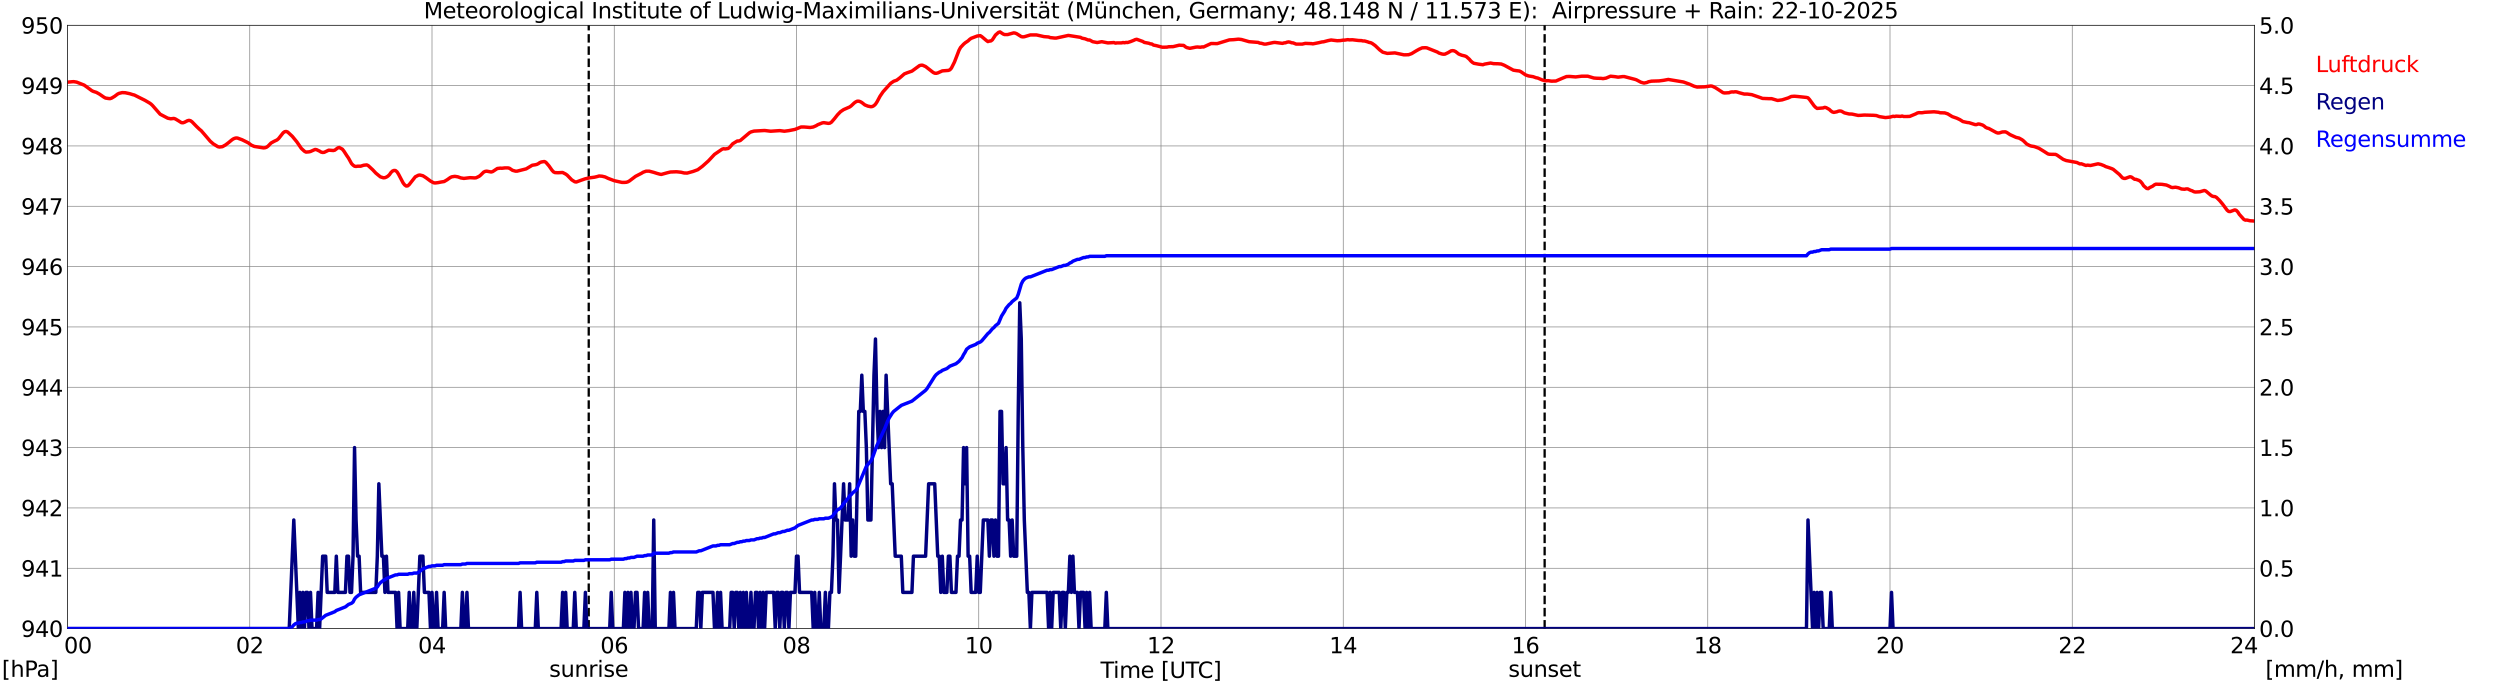
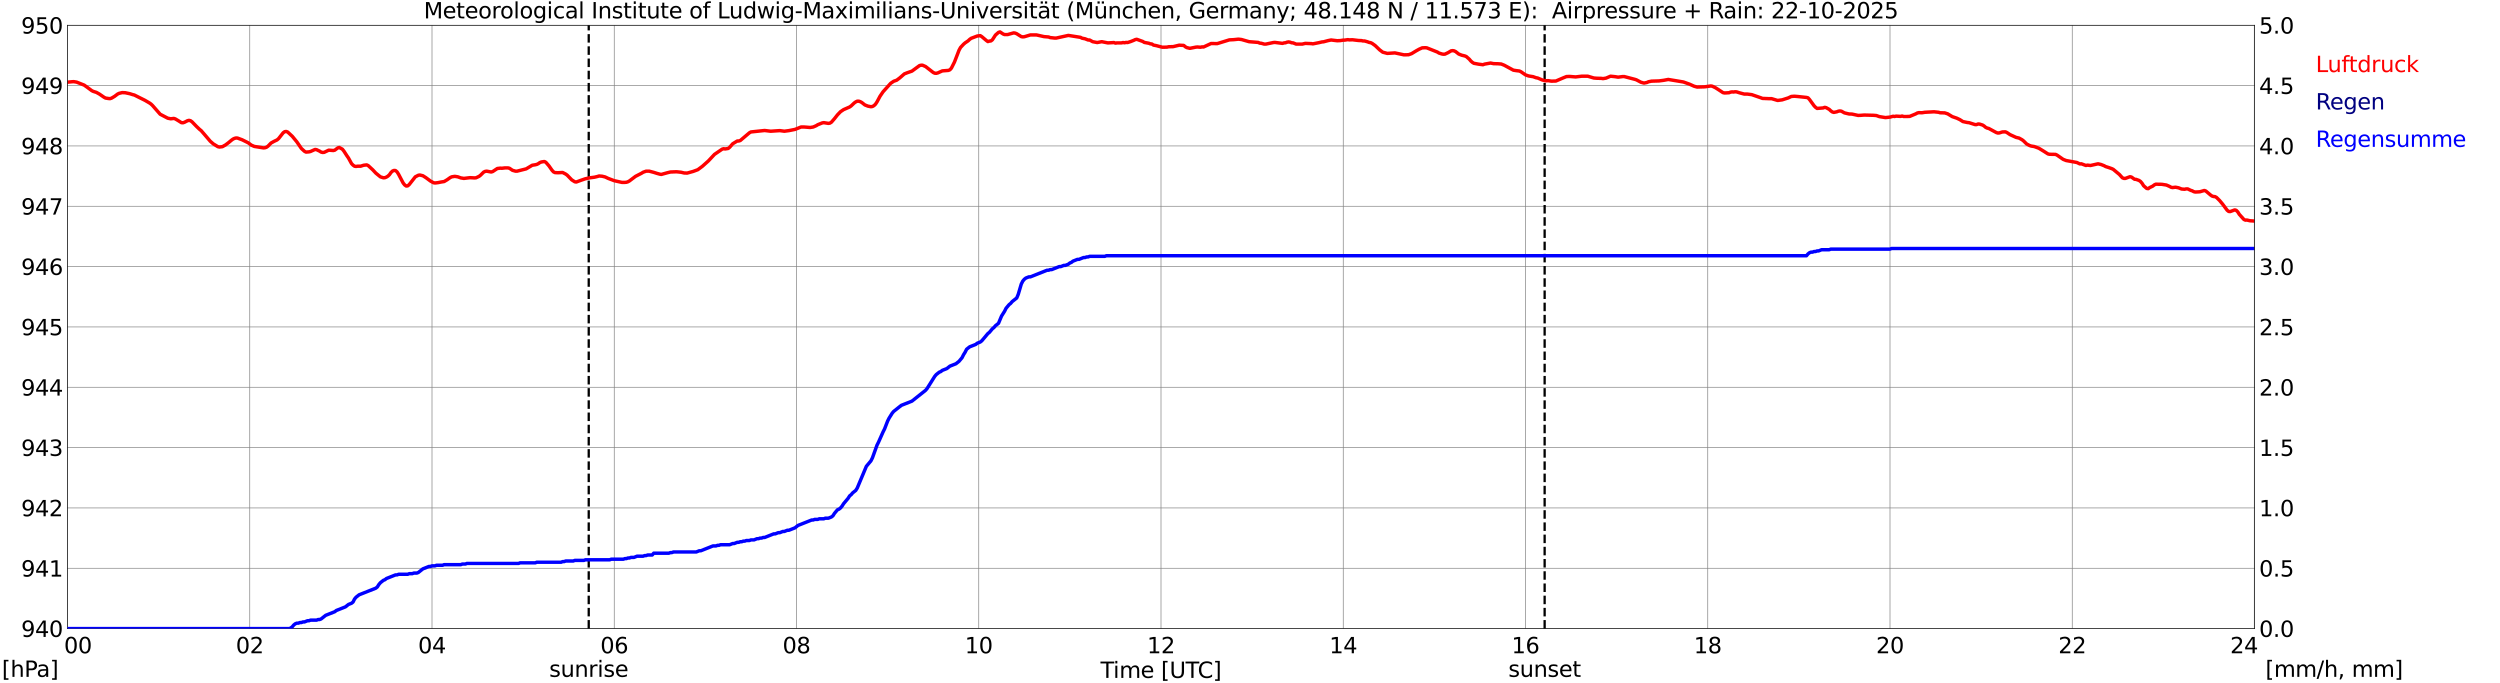
<svg xmlns="http://www.w3.org/2000/svg" xmlns:xlink="http://www.w3.org/1999/xlink" width="1085.4pt" height="296.64pt" viewBox="0 0 1085.4 296.64" version="1.1">
  <defs>
    <style type="text/css">*{stroke-linejoin: round; stroke-linecap: butt}</style>
  </defs>
  <g id="figure_1">
    <g id="patch_1">
      <path d="M 0 296.64  L 1085.4 296.64  L 1085.4 0  L 0 0  z " style="fill: #ffffff" />
    </g>
    <g id="axes_1">
      <g id="patch_2">
        <path d="M 29.306 272.909  L 978.814 272.909  L 978.814 10.976  L 29.306 10.976  z " style="fill: #ffffff" />
      </g>
      <g id="patch_3">
        <path d="M 978.814 272.909  L 978.814 272.909  L 978.814 10.976  L 978.814 10.976  z " clip-path="url(#p530b165d18)" style="fill: #d3d3d3; opacity: 0.25; stroke: #d3d3d3; stroke-linejoin: miter" />
      </g>
      <g id="matplotlib.axis_1">
        <g id="xtick_1">
          <g id="line2d_1">
            <path d="M 29.306 272.909  L 29.306 10.976  " clip-path="url(#p530b165d18)" style="fill: none; stroke: #808080; stroke-width: 0.3; stroke-linecap: square" />
          </g>
          <g id="line2d_2" />
          <g id="text_1">
            <g transform="translate(18.733 283.627) scale(0.095 -0.095)">
              <defs>
                <path id="DejaVuSans-20" transform="scale(0.016)" />
                <path id="DejaVuSans-30" d="M 2034 4250  Q 1547 4250 1301 3770  Q 1056 3291 1056 2328  Q 1056 1369 1301 889  Q 1547 409 2034 409  Q 2525 409 2770 889  Q 3016 1369 3016 2328  Q 3016 3291 2770 3770  Q 2525 4250 2034 4250  z M 2034 4750  Q 2819 4750 3233 4129  Q 3647 3509 3647 2328  Q 3647 1150 3233 529  Q 2819 -91 2034 -91  Q 1250 -91 836 529  Q 422 1150 422 2328  Q 422 3509 836 4129  Q 1250 4750 2034 4750  z " transform="scale(0.016)" />
              </defs>
              <use xlink:href="#DejaVuSans-20" />
              <use xlink:href="#DejaVuSans-20" transform="translate(31.787 0)" />
              <use xlink:href="#DejaVuSans-20" transform="translate(63.574 0)" />
              <use xlink:href="#DejaVuSans-30" transform="translate(95.361 0)" />
              <use xlink:href="#DejaVuSans-30" transform="translate(158.984 0)" />
            </g>
          </g>
        </g>
        <g id="xtick_2">
          <g id="line2d_3">
            <path d="M 108.431 272.909  L 108.431 10.976  " clip-path="url(#p530b165d18)" style="fill: none; stroke: #808080; stroke-width: 0.3; stroke-linecap: square" />
          </g>
          <g id="line2d_4" />
          <g id="text_2">
            <g transform="translate(102.387 283.627) scale(0.095 -0.095)">
              <defs>
                <path id="DejaVuSans-32" d="M 1228 531  L 3431 531  L 3431 0  L 469 0  L 469 531  Q 828 903 1448 1529  Q 2069 2156 2228 2338  Q 2531 2678 2651 2914  Q 2772 3150 2772 3378  Q 2772 3750 2511 3984  Q 2250 4219 1831 4219  Q 1534 4219 1204 4116  Q 875 4013 500 3803  L 500 4441  Q 881 4594 1212 4672  Q 1544 4750 1819 4750  Q 2544 4750 2975 4387  Q 3406 4025 3406 3419  Q 3406 3131 3298 2873  Q 3191 2616 2906 2266  Q 2828 2175 2409 1742  Q 1991 1309 1228 531  z " transform="scale(0.016)" />
              </defs>
              <use xlink:href="#DejaVuSans-30" />
              <use xlink:href="#DejaVuSans-32" transform="translate(63.623 0)" />
            </g>
          </g>
        </g>
        <g id="xtick_3">
          <g id="line2d_5">
            <path d="M 187.557 272.909  L 187.557 10.976  " clip-path="url(#p530b165d18)" style="fill: none; stroke: #808080; stroke-width: 0.3; stroke-linecap: square" />
          </g>
          <g id="line2d_6" />
          <g id="text_3">
            <g transform="translate(181.513 283.627) scale(0.095 -0.095)">
              <defs>
                <path id="DejaVuSans-34" d="M 2419 4116  L 825 1625  L 2419 1625  L 2419 4116  z M 2253 4666  L 3047 4666  L 3047 1625  L 3713 1625  L 3713 1100  L 3047 1100  L 3047 0  L 2419 0  L 2419 1100  L 313 1100  L 313 1709  L 2253 4666  z " transform="scale(0.016)" />
              </defs>
              <use xlink:href="#DejaVuSans-30" />
              <use xlink:href="#DejaVuSans-34" transform="translate(63.623 0)" />
            </g>
          </g>
        </g>
        <g id="xtick_4">
          <g id="line2d_7">
            <path d="M 266.683 272.909  L 266.683 10.976  " clip-path="url(#p530b165d18)" style="fill: none; stroke: #808080; stroke-width: 0.3; stroke-linecap: square" />
          </g>
          <g id="line2d_8" />
          <g id="text_4">
            <g transform="translate(260.638 283.627) scale(0.095 -0.095)">
              <defs>
                <path id="DejaVuSans-36" d="M 2113 2584  Q 1688 2584 1439 2293  Q 1191 2003 1191 1497  Q 1191 994 1439 701  Q 1688 409 2113 409  Q 2538 409 2786 701  Q 3034 994 3034 1497  Q 3034 2003 2786 2293  Q 2538 2584 2113 2584  z M 3366 4563  L 3366 3988  Q 3128 4100 2886 4159  Q 2644 4219 2406 4219  Q 1781 4219 1451 3797  Q 1122 3375 1075 2522  Q 1259 2794 1537 2939  Q 1816 3084 2150 3084  Q 2853 3084 3261 2657  Q 3669 2231 3669 1497  Q 3669 778 3244 343  Q 2819 -91 2113 -91  Q 1303 -91 875 529  Q 447 1150 447 2328  Q 447 3434 972 4092  Q 1497 4750 2381 4750  Q 2619 4750 2861 4703  Q 3103 4656 3366 4563  z " transform="scale(0.016)" />
              </defs>
              <use xlink:href="#DejaVuSans-30" />
              <use xlink:href="#DejaVuSans-36" transform="translate(63.623 0)" />
            </g>
          </g>
        </g>
        <g id="xtick_5">
          <g id="line2d_9">
            <path d="M 345.808 272.909  L 345.808 10.976  " clip-path="url(#p530b165d18)" style="fill: none; stroke: #808080; stroke-width: 0.3; stroke-linecap: square" />
          </g>
          <g id="line2d_10" />
          <g id="text_5">
            <g transform="translate(339.764 283.627) scale(0.095 -0.095)">
              <defs>
                <path id="DejaVuSans-38" d="M 2034 2216  Q 1584 2216 1326 1975  Q 1069 1734 1069 1313  Q 1069 891 1326 650  Q 1584 409 2034 409  Q 2484 409 2743 651  Q 3003 894 3003 1313  Q 3003 1734 2745 1975  Q 2488 2216 2034 2216  z M 1403 2484  Q 997 2584 770 2862  Q 544 3141 544 3541  Q 544 4100 942 4425  Q 1341 4750 2034 4750  Q 2731 4750 3128 4425  Q 3525 4100 3525 3541  Q 3525 3141 3298 2862  Q 3072 2584 2669 2484  Q 3125 2378 3379 2068  Q 3634 1759 3634 1313  Q 3634 634 3220 271  Q 2806 -91 2034 -91  Q 1263 -91 848 271  Q 434 634 434 1313  Q 434 1759 690 2068  Q 947 2378 1403 2484  z M 1172 3481  Q 1172 3119 1398 2916  Q 1625 2713 2034 2713  Q 2441 2713 2670 2916  Q 2900 3119 2900 3481  Q 2900 3844 2670 4047  Q 2441 4250 2034 4250  Q 1625 4250 1398 4047  Q 1172 3844 1172 3481  z " transform="scale(0.016)" />
              </defs>
              <use xlink:href="#DejaVuSans-30" />
              <use xlink:href="#DejaVuSans-38" transform="translate(63.623 0)" />
            </g>
          </g>
        </g>
        <g id="xtick_6">
          <g id="line2d_11">
            <path d="M 424.934 272.909  L 424.934 10.976  " clip-path="url(#p530b165d18)" style="fill: none; stroke: #808080; stroke-width: 0.3; stroke-linecap: square" />
          </g>
          <g id="line2d_12" />
          <g id="text_6">
            <g transform="translate(418.89 283.627) scale(0.095 -0.095)">
              <defs>
                <path id="DejaVuSans-31" d="M 794 531  L 1825 531  L 1825 4091  L 703 3866  L 703 4441  L 1819 4666  L 2450 4666  L 2450 531  L 3481 531  L 3481 0  L 794 0  L 794 531  z " transform="scale(0.016)" />
              </defs>
              <use xlink:href="#DejaVuSans-31" />
              <use xlink:href="#DejaVuSans-30" transform="translate(63.623 0)" />
            </g>
          </g>
        </g>
        <g id="xtick_7">
          <g id="line2d_13">
            <path d="M 504.06 272.909  L 504.06 10.976  " clip-path="url(#p530b165d18)" style="fill: none; stroke: #808080; stroke-width: 0.3; stroke-linecap: square" />
          </g>
          <g id="line2d_14" />
          <g id="text_7">
            <g transform="translate(498.015 283.627) scale(0.095 -0.095)">
              <use xlink:href="#DejaVuSans-31" />
              <use xlink:href="#DejaVuSans-32" transform="translate(63.623 0)" />
            </g>
          </g>
        </g>
        <g id="xtick_8">
          <g id="line2d_15">
            <path d="M 583.185 272.909  L 583.185 10.976  " clip-path="url(#p530b165d18)" style="fill: none; stroke: #808080; stroke-width: 0.3; stroke-linecap: square" />
          </g>
          <g id="line2d_16" />
          <g id="text_8">
            <g transform="translate(577.141 283.627) scale(0.095 -0.095)">
              <use xlink:href="#DejaVuSans-31" />
              <use xlink:href="#DejaVuSans-34" transform="translate(63.623 0)" />
            </g>
          </g>
        </g>
        <g id="xtick_9">
          <g id="line2d_17">
            <path d="M 662.311 272.909  L 662.311 10.976  " clip-path="url(#p530b165d18)" style="fill: none; stroke: #808080; stroke-width: 0.3; stroke-linecap: square" />
          </g>
          <g id="line2d_18" />
          <g id="text_9">
            <g transform="translate(656.267 283.627) scale(0.095 -0.095)">
              <use xlink:href="#DejaVuSans-31" />
              <use xlink:href="#DejaVuSans-36" transform="translate(63.623 0)" />
            </g>
          </g>
        </g>
        <g id="xtick_10">
          <g id="line2d_19">
            <path d="M 741.437 272.909  L 741.437 10.976  " clip-path="url(#p530b165d18)" style="fill: none; stroke: #808080; stroke-width: 0.3; stroke-linecap: square" />
          </g>
          <g id="line2d_20" />
          <g id="text_10">
            <g transform="translate(735.392 283.627) scale(0.095 -0.095)">
              <use xlink:href="#DejaVuSans-31" />
              <use xlink:href="#DejaVuSans-38" transform="translate(63.623 0)" />
            </g>
          </g>
        </g>
        <g id="xtick_11">
          <g id="line2d_21">
            <path d="M 820.562 272.909  L 820.562 10.976  " clip-path="url(#p530b165d18)" style="fill: none; stroke: #808080; stroke-width: 0.3; stroke-linecap: square" />
          </g>
          <g id="line2d_22" />
          <g id="text_11">
            <g transform="translate(814.518 283.627) scale(0.095 -0.095)">
              <use xlink:href="#DejaVuSans-32" />
              <use xlink:href="#DejaVuSans-30" transform="translate(63.623 0)" />
            </g>
          </g>
        </g>
        <g id="xtick_12">
          <g id="line2d_23">
            <path d="M 899.688 272.909  L 899.688 10.976  " clip-path="url(#p530b165d18)" style="fill: none; stroke: #808080; stroke-width: 0.3; stroke-linecap: square" />
          </g>
          <g id="line2d_24" />
          <g id="text_12">
            <g transform="translate(893.644 283.627) scale(0.095 -0.095)">
              <use xlink:href="#DejaVuSans-32" />
              <use xlink:href="#DejaVuSans-32" transform="translate(63.623 0)" />
            </g>
          </g>
        </g>
        <g id="xtick_13">
          <g id="line2d_25">
            <path d="M 978.814 272.909  L 978.814 10.976  " clip-path="url(#p530b165d18)" style="fill: none; stroke: #808080; stroke-width: 0.3; stroke-linecap: square" />
          </g>
          <g id="line2d_26" />
          <g id="text_13">
            <g transform="translate(968.241 283.627) scale(0.095 -0.095)">
              <use xlink:href="#DejaVuSans-32" />
              <use xlink:href="#DejaVuSans-34" transform="translate(63.623 0)" />
              <use xlink:href="#DejaVuSans-20" transform="translate(127.246 0)" />
              <use xlink:href="#DejaVuSans-20" transform="translate(159.033 0)" />
              <use xlink:href="#DejaVuSans-20" transform="translate(190.82 0)" />
            </g>
          </g>
        </g>
        <g id="text_14">
          <g transform="translate(477.806 294.322) scale(0.095 -0.095)">
            <defs>
              <path id="DejaVuSans-54" d="M -19 4666  L 3928 4666  L 3928 4134  L 2272 4134  L 2272 0  L 1638 0  L 1638 4134  L -19 4134  L -19 4666  z " transform="scale(0.016)" />
              <path id="DejaVuSans-69" d="M 603 3500  L 1178 3500  L 1178 0  L 603 0  L 603 3500  z M 603 4863  L 1178 4863  L 1178 4134  L 603 4134  L 603 4863  z " transform="scale(0.016)" />
              <path id="DejaVuSans-6d" d="M 3328 2828  Q 3544 3216 3844 3400  Q 4144 3584 4550 3584  Q 5097 3584 5394 3201  Q 5691 2819 5691 2113  L 5691 0  L 5113 0  L 5113 2094  Q 5113 2597 4934 2840  Q 4756 3084 4391 3084  Q 3944 3084 3684 2787  Q 3425 2491 3425 1978  L 3425 0  L 2847 0  L 2847 2094  Q 2847 2600 2669 2842  Q 2491 3084 2119 3084  Q 1678 3084 1418 2786  Q 1159 2488 1159 1978  L 1159 0  L 581 0  L 581 3500  L 1159 3500  L 1159 2956  Q 1356 3278 1631 3431  Q 1906 3584 2284 3584  Q 2666 3584 2933 3390  Q 3200 3197 3328 2828  z " transform="scale(0.016)" />
              <path id="DejaVuSans-65" d="M 3597 1894  L 3597 1613  L 953 1613  Q 991 1019 1311 708  Q 1631 397 2203 397  Q 2534 397 2845 478  Q 3156 559 3463 722  L 3463 178  Q 3153 47 2828 -22  Q 2503 -91 2169 -91  Q 1331 -91 842 396  Q 353 884 353 1716  Q 353 2575 817 3079  Q 1281 3584 2069 3584  Q 2775 3584 3186 3129  Q 3597 2675 3597 1894  z M 3022 2063  Q 3016 2534 2758 2815  Q 2500 3097 2075 3097  Q 1594 3097 1305 2825  Q 1016 2553 972 2059  L 3022 2063  z " transform="scale(0.016)" />
              <path id="DejaVuSans-5b" d="M 550 4863  L 1875 4863  L 1875 4416  L 1125 4416  L 1125 -397  L 1875 -397  L 1875 -844  L 550 -844  L 550 4863  z " transform="scale(0.016)" />
              <path id="DejaVuSans-55" d="M 556 4666  L 1191 4666  L 1191 1831  Q 1191 1081 1462 751  Q 1734 422 2344 422  Q 2950 422 3222 751  Q 3494 1081 3494 1831  L 3494 4666  L 4128 4666  L 4128 1753  Q 4128 841 3676 375  Q 3225 -91 2344 -91  Q 1459 -91 1007 375  Q 556 841 556 1753  L 556 4666  z " transform="scale(0.016)" />
              <path id="DejaVuSans-43" d="M 4122 4306  L 4122 3641  Q 3803 3938 3442 4084  Q 3081 4231 2675 4231  Q 1875 4231 1450 3742  Q 1025 3253 1025 2328  Q 1025 1406 1450 917  Q 1875 428 2675 428  Q 3081 428 3442 575  Q 3803 722 4122 1019  L 4122 359  Q 3791 134 3420 21  Q 3050 -91 2638 -91  Q 1578 -91 968 557  Q 359 1206 359 2328  Q 359 3453 968 4101  Q 1578 4750 2638 4750  Q 3056 4750 3426 4639  Q 3797 4528 4122 4306  z " transform="scale(0.016)" />
              <path id="DejaVuSans-5d" d="M 1947 4863  L 1947 -844  L 622 -844  L 622 -397  L 1369 -397  L 1369 4416  L 622 4416  L 622 4863  L 1947 4863  z " transform="scale(0.016)" />
            </defs>
            <use xlink:href="#DejaVuSans-54" />
            <use xlink:href="#DejaVuSans-69" transform="translate(57.959 0)" />
            <use xlink:href="#DejaVuSans-6d" transform="translate(85.742 0)" />
            <use xlink:href="#DejaVuSans-65" transform="translate(183.154 0)" />
            <use xlink:href="#DejaVuSans-20" transform="translate(244.678 0)" />
            <use xlink:href="#DejaVuSans-5b" transform="translate(276.465 0)" />
            <use xlink:href="#DejaVuSans-55" transform="translate(315.479 0)" />
            <use xlink:href="#DejaVuSans-54" transform="translate(388.672 0)" />
            <use xlink:href="#DejaVuSans-43" transform="translate(443.881 0)" />
            <use xlink:href="#DejaVuSans-5d" transform="translate(513.705 0)" />
          </g>
        </g>
      </g>
      <g id="matplotlib.axis_2">
        <g id="ytick_1">
          <g id="line2d_27">
            <path d="M 29.306 272.909  L 978.814 272.909  " clip-path="url(#p530b165d18)" style="fill: none; stroke: #808080; stroke-width: 0.3; stroke-linecap: square" />
          </g>
          <g id="line2d_28" />
          <g id="text_15">
            <g transform="translate(9.173 276.518) scale(0.095 -0.095)">
              <defs>
                <path id="DejaVuSans-39" d="M 703 97  L 703 672  Q 941 559 1184 500  Q 1428 441 1663 441  Q 2288 441 2617 861  Q 2947 1281 2994 2138  Q 2813 1869 2534 1725  Q 2256 1581 1919 1581  Q 1219 1581 811 2004  Q 403 2428 403 3163  Q 403 3881 828 4315  Q 1253 4750 1959 4750  Q 2769 4750 3195 4129  Q 3622 3509 3622 2328  Q 3622 1225 3098 567  Q 2575 -91 1691 -91  Q 1453 -91 1209 -44  Q 966 3 703 97  z M 1959 2075  Q 2384 2075 2632 2365  Q 2881 2656 2881 3163  Q 2881 3666 2632 3958  Q 2384 4250 1959 4250  Q 1534 4250 1286 3958  Q 1038 3666 1038 3163  Q 1038 2656 1286 2365  Q 1534 2075 1959 2075  z " transform="scale(0.016)" />
              </defs>
              <use xlink:href="#DejaVuSans-39" />
              <use xlink:href="#DejaVuSans-34" transform="translate(63.623 0)" />
              <use xlink:href="#DejaVuSans-30" transform="translate(127.246 0)" />
            </g>
          </g>
        </g>
        <g id="ytick_2">
          <g id="line2d_29">
            <path d="M 29.306 246.715  L 978.814 246.715  " clip-path="url(#p530b165d18)" style="fill: none; stroke: #808080; stroke-width: 0.3; stroke-linecap: square" />
          </g>
          <g id="line2d_30" />
          <g id="text_16">
            <g transform="translate(9.173 250.325) scale(0.095 -0.095)">
              <use xlink:href="#DejaVuSans-39" />
              <use xlink:href="#DejaVuSans-34" transform="translate(63.623 0)" />
              <use xlink:href="#DejaVuSans-31" transform="translate(127.246 0)" />
            </g>
          </g>
        </g>
        <g id="ytick_3">
          <g id="line2d_31">
            <path d="M 29.306 220.522  L 978.814 220.522  " clip-path="url(#p530b165d18)" style="fill: none; stroke: #808080; stroke-width: 0.3; stroke-linecap: square" />
          </g>
          <g id="line2d_32" />
          <g id="text_17">
            <g transform="translate(9.173 224.131) scale(0.095 -0.095)">
              <use xlink:href="#DejaVuSans-39" />
              <use xlink:href="#DejaVuSans-34" transform="translate(63.623 0)" />
              <use xlink:href="#DejaVuSans-32" transform="translate(127.246 0)" />
            </g>
          </g>
        </g>
        <g id="ytick_4">
          <g id="line2d_33">
            <path d="M 29.306 194.329  L 978.814 194.329  " clip-path="url(#p530b165d18)" style="fill: none; stroke: #808080; stroke-width: 0.3; stroke-linecap: square" />
          </g>
          <g id="line2d_34" />
          <g id="text_18">
            <g transform="translate(9.173 197.938) scale(0.095 -0.095)">
              <defs>
                <path id="DejaVuSans-33" d="M 2597 2516  Q 3050 2419 3304 2112  Q 3559 1806 3559 1356  Q 3559 666 3084 287  Q 2609 -91 1734 -91  Q 1441 -91 1130 -33  Q 819 25 488 141  L 488 750  Q 750 597 1062 519  Q 1375 441 1716 441  Q 2309 441 2620 675  Q 2931 909 2931 1356  Q 2931 1769 2642 2001  Q 2353 2234 1838 2234  L 1294 2234  L 1294 2753  L 1863 2753  Q 2328 2753 2575 2939  Q 2822 3125 2822 3475  Q 2822 3834 2567 4026  Q 2313 4219 1838 4219  Q 1578 4219 1281 4162  Q 984 4106 628 3988  L 628 4550  Q 988 4650 1302 4700  Q 1616 4750 1894 4750  Q 2613 4750 3031 4423  Q 3450 4097 3450 3541  Q 3450 3153 3228 2886  Q 3006 2619 2597 2516  z " transform="scale(0.016)" />
              </defs>
              <use xlink:href="#DejaVuSans-39" />
              <use xlink:href="#DejaVuSans-34" transform="translate(63.623 0)" />
              <use xlink:href="#DejaVuSans-33" transform="translate(127.246 0)" />
            </g>
          </g>
        </g>
        <g id="ytick_5">
          <g id="line2d_35">
            <path d="M 29.306 168.136  L 978.814 168.136  " clip-path="url(#p530b165d18)" style="fill: none; stroke: #808080; stroke-width: 0.3; stroke-linecap: square" />
          </g>
          <g id="line2d_36" />
          <g id="text_19">
            <g transform="translate(9.173 171.745) scale(0.095 -0.095)">
              <use xlink:href="#DejaVuSans-39" />
              <use xlink:href="#DejaVuSans-34" transform="translate(63.623 0)" />
              <use xlink:href="#DejaVuSans-34" transform="translate(127.246 0)" />
            </g>
          </g>
        </g>
        <g id="ytick_6">
          <g id="line2d_37">
            <path d="M 29.306 141.942  L 978.814 141.942  " clip-path="url(#p530b165d18)" style="fill: none; stroke: #808080; stroke-width: 0.3; stroke-linecap: square" />
          </g>
          <g id="line2d_38" />
          <g id="text_20">
            <g transform="translate(9.173 145.551) scale(0.095 -0.095)">
              <defs>
                <path id="DejaVuSans-35" d="M 691 4666  L 3169 4666  L 3169 4134  L 1269 4134  L 1269 2991  Q 1406 3038 1543 3061  Q 1681 3084 1819 3084  Q 2600 3084 3056 2656  Q 3513 2228 3513 1497  Q 3513 744 3044 326  Q 2575 -91 1722 -91  Q 1428 -91 1123 -41  Q 819 9 494 109  L 494 744  Q 775 591 1075 516  Q 1375 441 1709 441  Q 2250 441 2565 725  Q 2881 1009 2881 1497  Q 2881 1984 2565 2268  Q 2250 2553 1709 2553  Q 1456 2553 1204 2497  Q 953 2441 691 2322  L 691 4666  z " transform="scale(0.016)" />
              </defs>
              <use xlink:href="#DejaVuSans-39" />
              <use xlink:href="#DejaVuSans-34" transform="translate(63.623 0)" />
              <use xlink:href="#DejaVuSans-35" transform="translate(127.246 0)" />
            </g>
          </g>
        </g>
        <g id="ytick_7">
          <g id="line2d_39">
            <path d="M 29.306 115.749  L 978.814 115.749  " clip-path="url(#p530b165d18)" style="fill: none; stroke: #808080; stroke-width: 0.3; stroke-linecap: square" />
          </g>
          <g id="line2d_40" />
          <g id="text_21">
            <g transform="translate(9.173 119.358) scale(0.095 -0.095)">
              <use xlink:href="#DejaVuSans-39" />
              <use xlink:href="#DejaVuSans-34" transform="translate(63.623 0)" />
              <use xlink:href="#DejaVuSans-36" transform="translate(127.246 0)" />
            </g>
          </g>
        </g>
        <g id="ytick_8">
          <g id="line2d_41">
            <path d="M 29.306 89.556  L 978.814 89.556  " clip-path="url(#p530b165d18)" style="fill: none; stroke: #808080; stroke-width: 0.3; stroke-linecap: square" />
          </g>
          <g id="line2d_42" />
          <g id="text_22">
            <g transform="translate(9.173 93.165) scale(0.095 -0.095)">
              <defs>
                <path id="DejaVuSans-37" d="M 525 4666  L 3525 4666  L 3525 4397  L 1831 0  L 1172 0  L 2766 4134  L 525 4134  L 525 4666  z " transform="scale(0.016)" />
              </defs>
              <use xlink:href="#DejaVuSans-39" />
              <use xlink:href="#DejaVuSans-34" transform="translate(63.623 0)" />
              <use xlink:href="#DejaVuSans-37" transform="translate(127.246 0)" />
            </g>
          </g>
        </g>
        <g id="ytick_9">
          <g id="line2d_43">
            <path d="M 29.306 63.362  L 978.814 63.362  " clip-path="url(#p530b165d18)" style="fill: none; stroke: #808080; stroke-width: 0.3; stroke-linecap: square" />
          </g>
          <g id="line2d_44" />
          <g id="text_23">
            <g transform="translate(9.173 66.972) scale(0.095 -0.095)">
              <use xlink:href="#DejaVuSans-39" />
              <use xlink:href="#DejaVuSans-34" transform="translate(63.623 0)" />
              <use xlink:href="#DejaVuSans-38" transform="translate(127.246 0)" />
            </g>
          </g>
        </g>
        <g id="ytick_10">
          <g id="line2d_45">
            <path d="M 29.306 37.169  L 978.814 37.169  " clip-path="url(#p530b165d18)" style="fill: none; stroke: #808080; stroke-width: 0.3; stroke-linecap: square" />
          </g>
          <g id="line2d_46" />
          <g id="text_24">
            <g transform="translate(9.173 40.778) scale(0.095 -0.095)">
              <use xlink:href="#DejaVuSans-39" />
              <use xlink:href="#DejaVuSans-34" transform="translate(63.623 0)" />
              <use xlink:href="#DejaVuSans-39" transform="translate(127.246 0)" />
            </g>
          </g>
        </g>
        <g id="ytick_11">
          <g id="line2d_47">
            <path d="M 29.306 10.976  L 978.814 10.976  " clip-path="url(#p530b165d18)" style="fill: none; stroke: #808080; stroke-width: 0.3; stroke-linecap: square" />
          </g>
          <g id="line2d_48" />
          <g id="text_25">
            <g transform="translate(9.173 14.585) scale(0.095 -0.095)">
              <use xlink:href="#DejaVuSans-39" />
              <use xlink:href="#DejaVuSans-35" transform="translate(63.623 0)" />
              <use xlink:href="#DejaVuSans-30" transform="translate(127.246 0)" />
            </g>
          </g>
        </g>
      </g>
      <g id="line2d_49">
        <path d="M 255.605 272.909  L 255.605 10.976  " clip-path="url(#p530b165d18)" style="fill: none; stroke-dasharray: 3.7,1.6; stroke-dashoffset: 0; stroke: #000000" />
      </g>
      <g id="line2d_50">
        <path d="M 670.619 272.909  L 670.619 10.976  " clip-path="url(#p530b165d18)" style="fill: none; stroke-dasharray: 3.7,1.6; stroke-dashoffset: 0; stroke: #000000" />
      </g>
      <g id="line2d_51">
-         <path d="M 29.306 35.685  L 30.625 35.545  L 31.943 35.44  L 33.262 35.65  L 36.559 36.959  L 37.878 37.902  L 39.856 39.369  L 40.515 39.684  L 41.834 40.103  L 43.153 40.836  L 45.131 42.198  L 45.79 42.565  L 47.109 42.774  L 47.768 42.827  L 48.428 42.617  L 49.747 41.831  L 51.065 40.836  L 51.725 40.522  L 53.043 40.207  L 54.362 40.26  L 56.34 40.679  L 57.659 41.098  L 58.319 41.255  L 62.934 43.56  L 64.912 44.713  L 65.572 45.184  L 66.231 45.813  L 69.528 49.585  L 72.825 51.313  L 74.144 51.575  L 75.462 51.418  L 76.122 51.628  L 77.441 52.413  L 78.759 53.252  L 79.419 53.304  L 80.078 53.095  L 81.397 52.413  L 82.056 52.256  L 82.716 52.413  L 83.375 52.885  L 85.353 54.928  L 86.672 56.185  L 87.331 56.709  L 88.65 58.228  L 91.288 61.319  L 92.606 62.472  L 94.584 63.677  L 95.244 63.834  L 96.563 63.677  L 97.881 62.943  L 99.2 61.948  L 100.519 60.848  L 101.178 60.376  L 101.838 60.062  L 102.497 59.905  L 103.156 59.957  L 105.135 60.691  L 107.772 62  L 109.091 62.996  L 110.41 63.572  L 114.366 64.2  L 115.025 64.148  L 115.685 63.939  L 116.344 63.467  L 117.663 62.105  L 118.982 61.372  L 120.3 60.743  L 120.96 60.167  L 122.938 57.652  L 123.597 57.181  L 124.257 57.076  L 124.916 57.338  L 126.894 59.171  L 128.872 61.581  L 130.85 64.462  L 132.169 65.667  L 132.829 66.034  L 134.147 65.929  L 134.807 65.772  L 136.785 64.882  L 137.444 64.986  L 138.763 65.615  L 139.422 66.034  L 140.082 66.191  L 140.741 66.139  L 142.06 65.51  L 142.719 65.196  L 144.697 65.353  L 145.357 65.196  L 146.676 64.2  L 147.335 64.043  L 148.654 64.777  L 149.313 65.615  L 150.632 67.658  L 151.291 68.601  L 152.61 71.011  L 153.269 71.692  L 153.929 72.163  L 154.588 72.268  L 155.247 72.163  L 156.566 72.163  L 157.885 71.744  L 159.204 71.587  L 159.863 71.901  L 161.841 73.735  L 163.16 75.149  L 165.138 76.773  L 166.457 77.192  L 167.116 77.14  L 167.776 76.878  L 168.435 76.459  L 169.094 75.83  L 169.754 74.887  L 170.413 74.259  L 171.073 73.997  L 171.732 74.049  L 172.391 74.625  L 173.051 75.673  L 175.029 79.445  L 175.688 80.283  L 176.348 80.755  L 177.007 80.702  L 177.666 80.126  L 180.304 76.773  L 181.623 76.092  L 182.282 75.987  L 183.601 76.302  L 184.92 77.14  L 186.898 78.607  L 188.216 79.34  L 188.876 79.445  L 190.195 79.288  L 191.513 79.026  L 192.832 78.816  L 194.151 78.031  L 195.47 77.088  L 196.129 76.773  L 197.448 76.564  L 198.767 76.773  L 200.085 77.245  L 201.404 77.454  L 204.042 77.14  L 206.02 77.245  L 206.679 77.192  L 207.998 76.564  L 208.657 76.04  L 209.976 74.73  L 210.635 74.416  L 211.295 74.311  L 213.273 74.678  L 213.932 74.468  L 215.91 73.159  L 217.229 73.001  L 217.889 73.054  L 219.207 72.897  L 220.526 72.897  L 221.186 73.054  L 222.504 73.944  L 223.823 74.311  L 224.482 74.311  L 228.439 73.316  L 231.076 71.744  L 232.395 71.535  L 233.054 71.377  L 233.714 71.063  L 234.373 70.592  L 235.033 70.33  L 236.351 70.12  L 237.011 70.487  L 238.329 72.006  L 239.648 73.892  L 240.308 74.625  L 240.967 74.94  L 242.286 74.992  L 244.264 74.887  L 245.583 75.568  L 246.242 76.04  L 248.22 78.083  L 249.539 78.921  L 250.198 79.026  L 252.176 78.292  L 254.155 77.611  L 256.133 77.192  L 258.111 76.93  L 259.43 76.616  L 260.089 76.407  L 261.408 76.511  L 262.726 76.826  L 264.045 77.454  L 266.683 78.45  L 269.98 79.183  L 271.298 79.183  L 271.958 79.131  L 272.617 78.921  L 273.277 78.554  L 275.914 76.564  L 278.552 75.202  L 279.211 74.783  L 280.53 74.311  L 281.849 74.311  L 283.827 74.835  L 285.145 75.254  L 286.464 75.621  L 287.124 75.726  L 289.761 74.992  L 291.08 74.678  L 293.717 74.573  L 295.696 74.783  L 297.014 75.097  L 298.333 75.149  L 300.971 74.416  L 302.949 73.682  L 304.927 72.216  L 307.564 69.858  L 310.202 67.029  L 313.499 64.777  L 314.158 64.567  L 314.818 64.672  L 316.136 64.462  L 316.796 63.939  L 318.114 62.419  L 320.093 61.214  L 320.752 61.214  L 321.411 61.005  L 325.368 57.652  L 326.027 57.285  L 327.346 56.919  L 331.961 56.657  L 334.599 56.971  L 338.555 56.709  L 340.533 56.971  L 342.512 56.709  L 345.149 56.185  L 347.787 55.138  L 349.105 55.138  L 350.424 55.242  L 351.743 55.347  L 353.062 55.138  L 354.38 54.561  L 355.04 54.142  L 357.018 53.356  L 357.677 53.252  L 359.655 53.566  L 360.315 53.461  L 360.974 53.042  L 362.293 51.523  L 363.612 49.847  L 364.93 48.485  L 366.249 47.594  L 368.887 46.441  L 369.546 45.97  L 370.865 44.713  L 371.524 44.241  L 372.184 43.927  L 372.843 43.927  L 373.502 44.136  L 374.162 44.503  L 375.481 45.551  L 376.799 46.075  L 378.118 46.337  L 378.777 46.232  L 379.437 45.865  L 380.096 45.237  L 380.756 44.241  L 382.074 41.779  L 383.393 39.841  L 386.69 36.174  L 388.009 35.283  L 389.328 34.812  L 390.646 33.816  L 392.624 32.087  L 393.943 31.564  L 395.921 30.883  L 399.218 28.473  L 399.878 28.316  L 400.537 28.316  L 401.856 28.892  L 405.153 31.459  L 405.812 31.773  L 406.471 31.826  L 407.131 31.668  L 409.109 30.778  L 411.746 30.568  L 412.406 30.306  L 413.065 29.573  L 414.384 26.954  L 415.703 23.548  L 416.362 21.82  L 417.022 20.615  L 418.34 19.2  L 419 18.624  L 420.318 17.734  L 420.978 17.105  L 421.637 16.633  L 424.275 15.638  L 425.593 15.481  L 426.253 15.9  L 428.231 17.576  L 428.89 18.048  L 429.55 17.838  L 430.209 17.786  L 430.869 17.262  L 432.187 15.219  L 433.506 14.066  L 434.165 13.857  L 435.484 14.748  L 436.144 15.009  L 437.462 15.009  L 440.1 14.276  L 440.759 14.381  L 441.419 14.643  L 443.397 15.9  L 444.056 16.005  L 444.716 15.952  L 447.353 15.167  L 449.991 15.167  L 453.287 15.9  L 455.266 16.057  L 455.925 16.319  L 457.903 16.529  L 458.563 16.529  L 463.838 15.376  L 469.113 16.214  L 469.772 16.581  L 471.091 16.843  L 472.409 17.367  L 473.069 17.367  L 474.388 18.1  L 476.366 18.467  L 478.344 18.1  L 480.981 18.624  L 482.96 18.519  L 483.619 18.467  L 484.278 18.729  L 484.938 18.624  L 486.256 18.624  L 486.916 18.624  L 487.575 18.467  L 488.235 18.572  L 488.894 18.415  L 489.553 18.467  L 490.872 18.048  L 492.191 17.524  L 492.85 17.21  L 493.51 17.053  L 496.147 17.995  L 496.807 18.415  L 498.785 18.781  L 499.444 19.043  L 500.103 19.096  L 500.763 19.567  L 502.082 19.829  L 504.06 20.353  L 504.719 20.51  L 506.697 20.458  L 507.357 20.3  L 509.335 20.248  L 511.972 19.619  L 513.95 19.724  L 514.61 20.3  L 515.269 20.667  L 516.588 20.982  L 519.226 20.458  L 519.885 20.405  L 521.204 20.51  L 521.863 20.353  L 522.522 20.405  L 525.819 18.886  L 528.457 18.938  L 533.732 17.314  L 535.71 17.21  L 537.688 17  L 539.007 17.157  L 542.304 18.1  L 546.26 18.415  L 546.919 18.729  L 547.579 18.781  L 548.898 19.148  L 549.557 19.148  L 552.854 18.467  L 553.513 18.415  L 556.81 18.834  L 557.47 18.624  L 558.129 18.572  L 558.788 18.31  L 559.448 18.205  L 560.107 18.31  L 560.766 18.572  L 561.426 18.624  L 562.745 19.148  L 564.063 19.148  L 565.382 19.148  L 566.701 18.834  L 569.338 18.938  L 569.998 19.043  L 572.635 18.519  L 573.954 18.205  L 574.613 18.153  L 576.592 17.629  L 577.91 17.367  L 580.548 17.681  L 581.867 17.629  L 583.185 17.419  L 583.845 17.419  L 585.164 17.21  L 585.823 17.314  L 587.142 17.262  L 589.779 17.576  L 591.098 17.629  L 591.757 17.786  L 592.417 17.786  L 593.736 18.153  L 594.395 18.415  L 595.054 18.519  L 595.714 18.834  L 597.032 19.777  L 599.011 21.663  L 600.329 22.658  L 602.307 23.182  L 605.604 22.972  L 609.561 23.81  L 611.539 23.758  L 612.858 23.287  L 614.836 22.082  L 616.154 21.348  L 617.473 20.772  L 618.792 20.72  L 619.451 20.772  L 624.067 22.606  L 624.726 23.025  L 626.045 23.444  L 626.705 23.548  L 627.364 23.496  L 628.683 22.867  L 630.001 22.082  L 630.661 21.977  L 631.32 22.082  L 631.98 22.396  L 633.298 23.444  L 634.617 23.968  L 635.936 24.282  L 636.595 24.544  L 637.914 25.696  L 638.573 26.482  L 639.233 27.058  L 639.892 27.477  L 641.87 27.844  L 643.848 28.106  L 644.508 27.844  L 647.145 27.373  L 648.464 27.635  L 650.442 27.687  L 651.761 27.792  L 653.08 28.316  L 657.036 30.464  L 658.355 30.673  L 659.674 30.83  L 660.333 31.145  L 662.311 32.507  L 663.63 32.978  L 665.608 33.292  L 666.927 33.764  L 667.586 33.869  L 669.564 34.707  L 670.883 35.074  L 672.202 35.021  L 673.521 35.231  L 675.499 35.178  L 678.796 33.764  L 680.114 33.24  L 681.433 33.188  L 684.071 33.397  L 686.708 33.083  L 689.346 33.083  L 691.983 33.869  L 693.302 33.973  L 695.28 34.026  L 695.939 34.131  L 697.258 33.921  L 699.236 33.083  L 701.215 33.292  L 702.533 33.502  L 704.511 33.24  L 705.171 33.24  L 709.786 34.445  L 710.446 34.654  L 712.424 35.702  L 713.743 36.069  L 715.062 35.807  L 715.721 35.493  L 717.04 35.231  L 720.337 35.126  L 722.315 34.864  L 724.293 34.497  L 730.887 35.597  L 733.524 36.54  L 735.502 37.431  L 736.821 37.798  L 740.118 37.693  L 742.756 37.326  L 743.415 37.431  L 744.734 38.06  L 746.052 38.898  L 748.031 40.207  L 748.69 40.365  L 750.668 40.26  L 751.327 39.998  L 751.987 39.893  L 752.646 39.945  L 753.306 39.841  L 753.965 39.893  L 755.284 40.312  L 757.262 40.836  L 758.581 40.836  L 760.559 41.098  L 764.515 42.46  L 765.174 42.722  L 767.812 42.827  L 769.131 42.827  L 771.768 43.613  L 773.746 43.351  L 776.384 42.512  L 777.703 41.884  L 779.021 41.779  L 780.34 41.884  L 784.296 42.303  L 784.956 42.46  L 785.615 43.193  L 787.593 45.918  L 788.253 46.599  L 788.912 47.07  L 791.55 46.861  L 792.209 46.599  L 792.868 46.756  L 794.187 47.489  L 794.847 48.118  L 795.506 48.589  L 796.165 48.799  L 797.484 48.537  L 798.143 48.275  L 798.803 48.17  L 799.462 48.275  L 800.781 49.008  L 802.1 49.323  L 802.759 49.48  L 804.078 49.532  L 806.715 50.108  L 808.034 50.056  L 809.353 49.951  L 813.309 50.056  L 814.628 50.161  L 815.947 50.632  L 818.584 51.051  L 820.562 50.842  L 821.881 50.475  L 822.541 50.58  L 823.2 50.423  L 825.178 50.528  L 825.837 50.37  L 826.497 50.58  L 827.816 50.58  L 829.134 50.528  L 831.772 49.427  L 832.431 49.061  L 833.091 48.904  L 834.409 48.956  L 835.728 48.746  L 839.684 48.537  L 841.663 48.746  L 842.322 48.956  L 844.3 49.008  L 845.619 49.427  L 847.597 50.632  L 849.575 51.313  L 850.894 51.942  L 852.213 52.78  L 854.191 53.199  L 854.85 53.252  L 857.488 54.09  L 858.147 54.09  L 858.806 53.828  L 859.466 53.88  L 860.785 54.299  L 861.444 54.719  L 862.103 55.295  L 862.763 55.609  L 863.422 55.766  L 866.719 57.547  L 867.378 57.757  L 868.038 57.705  L 869.357 57.285  L 870.675 57.233  L 871.335 57.547  L 872.653 58.438  L 875.291 59.643  L 876.61 59.957  L 877.929 60.691  L 878.588 61.214  L 879.907 62.524  L 881.225 63.205  L 881.885 63.415  L 883.204 63.624  L 885.182 64.358  L 887.16 65.563  L 889.138 66.82  L 889.797 66.977  L 892.435 67.029  L 893.094 67.344  L 895.732 69.177  L 897.051 69.701  L 901.666 70.539  L 902.985 71.168  L 903.644 71.116  L 905.622 71.849  L 906.282 71.692  L 907.601 71.849  L 910.898 71.116  L 912.216 71.43  L 913.535 71.954  L 914.194 72.32  L 915.513 72.74  L 916.832 73.211  L 917.491 73.525  L 920.129 75.726  L 921.448 77.192  L 922.107 77.454  L 922.766 77.454  L 924.745 76.721  L 925.404 76.878  L 926.723 77.821  L 927.382 77.873  L 928.701 78.345  L 929.36 78.816  L 930.02 79.602  L 930.679 80.65  L 931.998 81.802  L 932.657 81.907  L 933.316 81.436  L 934.635 80.807  L 935.295 80.283  L 935.954 79.969  L 938.592 80.021  L 940.57 80.336  L 941.888 80.912  L 942.548 81.279  L 943.207 81.436  L 944.526 81.279  L 945.845 81.54  L 947.163 82.064  L 948.482 82.169  L 949.142 82.012  L 949.801 82.012  L 951.12 82.641  L 951.779 82.85  L 952.438 83.217  L 953.098 83.374  L 955.076 83.269  L 957.054 82.693  L 957.714 82.955  L 959.692 84.631  L 960.351 85.103  L 961.01 85.312  L 961.67 85.365  L 962.329 85.731  L 963.648 87.041  L 964.967 88.613  L 966.945 91.284  L 967.604 91.808  L 968.264 91.861  L 970.242 91.127  L 970.901 91.337  L 971.561 92.018  L 972.22 93.066  L 974.198 95.266  L 974.857 95.58  L 975.517 95.528  L 976.836 95.842  L 978.154 95.929  L 978.154 95.929  " clip-path="url(#p530b165d18)" style="fill: none; stroke: #ff0000; stroke-width: 1.5; stroke-linecap: square" />
+         <path d="M 29.306 35.685  L 30.625 35.545  L 31.943 35.44  L 33.262 35.65  L 36.559 36.959  L 37.878 37.902  L 39.856 39.369  L 40.515 39.684  L 41.834 40.103  L 43.153 40.836  L 45.131 42.198  L 45.79 42.565  L 47.109 42.774  L 47.768 42.827  L 48.428 42.617  L 49.747 41.831  L 51.065 40.836  L 51.725 40.522  L 53.043 40.207  L 54.362 40.26  L 56.34 40.679  L 57.659 41.098  L 58.319 41.255  L 62.934 43.56  L 64.912 44.713  L 65.572 45.184  L 66.231 45.813  L 69.528 49.585  L 72.825 51.313  L 74.144 51.575  L 75.462 51.418  L 76.122 51.628  L 77.441 52.413  L 78.759 53.252  L 79.419 53.304  L 80.078 53.095  L 81.397 52.413  L 82.056 52.256  L 82.716 52.413  L 83.375 52.885  L 85.353 54.928  L 86.672 56.185  L 87.331 56.709  L 88.65 58.228  L 91.288 61.319  L 92.606 62.472  L 94.584 63.677  L 95.244 63.834  L 96.563 63.677  L 97.881 62.943  L 99.2 61.948  L 100.519 60.848  L 101.178 60.376  L 101.838 60.062  L 102.497 59.905  L 103.156 59.957  L 105.135 60.691  L 107.772 62  L 109.091 62.996  L 110.41 63.572  L 114.366 64.2  L 115.025 64.148  L 115.685 63.939  L 116.344 63.467  L 117.663 62.105  L 118.982 61.372  L 120.3 60.743  L 120.96 60.167  L 122.938 57.652  L 123.597 57.181  L 124.257 57.076  L 124.916 57.338  L 126.894 59.171  L 128.872 61.581  L 130.85 64.462  L 132.169 65.667  L 132.829 66.034  L 134.147 65.929  L 134.807 65.772  L 136.785 64.882  L 137.444 64.986  L 138.763 65.615  L 139.422 66.034  L 140.082 66.191  L 140.741 66.139  L 142.06 65.51  L 142.719 65.196  L 144.697 65.353  L 145.357 65.196  L 146.676 64.2  L 147.335 64.043  L 148.654 64.777  L 149.313 65.615  L 150.632 67.658  L 151.291 68.601  L 152.61 71.011  L 153.269 71.692  L 153.929 72.163  L 154.588 72.268  L 155.247 72.163  L 156.566 72.163  L 157.885 71.744  L 159.204 71.587  L 159.863 71.901  L 161.841 73.735  L 163.16 75.149  L 165.138 76.773  L 166.457 77.192  L 167.116 77.14  L 167.776 76.878  L 168.435 76.459  L 169.094 75.83  L 169.754 74.887  L 170.413 74.259  L 171.073 73.997  L 171.732 74.049  L 172.391 74.625  L 173.051 75.673  L 175.029 79.445  L 175.688 80.283  L 176.348 80.755  L 177.007 80.702  L 177.666 80.126  L 180.304 76.773  L 181.623 76.092  L 182.282 75.987  L 183.601 76.302  L 184.92 77.14  L 186.898 78.607  L 188.216 79.34  L 188.876 79.445  L 190.195 79.288  L 191.513 79.026  L 192.832 78.816  L 194.151 78.031  L 195.47 77.088  L 196.129 76.773  L 197.448 76.564  L 198.767 76.773  L 200.085 77.245  L 201.404 77.454  L 204.042 77.14  L 206.02 77.245  L 206.679 77.192  L 207.998 76.564  L 208.657 76.04  L 209.976 74.73  L 210.635 74.416  L 211.295 74.311  L 213.273 74.678  L 213.932 74.468  L 215.91 73.159  L 217.229 73.001  L 217.889 73.054  L 219.207 72.897  L 220.526 72.897  L 221.186 73.054  L 222.504 73.944  L 223.823 74.311  L 224.482 74.311  L 228.439 73.316  L 231.076 71.744  L 232.395 71.535  L 233.054 71.377  L 233.714 71.063  L 234.373 70.592  L 235.033 70.33  L 236.351 70.12  L 237.011 70.487  L 238.329 72.006  L 239.648 73.892  L 240.308 74.625  L 240.967 74.94  L 242.286 74.992  L 244.264 74.887  L 245.583 75.568  L 246.242 76.04  L 248.22 78.083  L 249.539 78.921  L 250.198 79.026  L 252.176 78.292  L 254.155 77.611  L 256.133 77.192  L 258.111 76.93  L 259.43 76.616  L 260.089 76.407  L 261.408 76.511  L 262.726 76.826  L 264.045 77.454  L 266.683 78.45  L 269.98 79.183  L 271.298 79.183  L 271.958 79.131  L 272.617 78.921  L 273.277 78.554  L 275.914 76.564  L 278.552 75.202  L 279.211 74.783  L 280.53 74.311  L 281.849 74.311  L 283.827 74.835  L 285.145 75.254  L 286.464 75.621  L 287.124 75.726  L 289.761 74.992  L 291.08 74.678  L 293.717 74.573  L 295.696 74.783  L 297.014 75.097  L 298.333 75.149  L 300.971 74.416  L 302.949 73.682  L 304.927 72.216  L 307.564 69.858  L 310.202 67.029  L 313.499 64.777  L 314.158 64.567  L 314.818 64.672  L 316.136 64.462  L 316.796 63.939  L 318.114 62.419  L 320.093 61.214  L 320.752 61.214  L 321.411 61.005  L 325.368 57.652  L 326.027 57.285  L 331.961 56.657  L 334.599 56.971  L 338.555 56.709  L 340.533 56.971  L 342.512 56.709  L 345.149 56.185  L 347.787 55.138  L 349.105 55.138  L 350.424 55.242  L 351.743 55.347  L 353.062 55.138  L 354.38 54.561  L 355.04 54.142  L 357.018 53.356  L 357.677 53.252  L 359.655 53.566  L 360.315 53.461  L 360.974 53.042  L 362.293 51.523  L 363.612 49.847  L 364.93 48.485  L 366.249 47.594  L 368.887 46.441  L 369.546 45.97  L 370.865 44.713  L 371.524 44.241  L 372.184 43.927  L 372.843 43.927  L 373.502 44.136  L 374.162 44.503  L 375.481 45.551  L 376.799 46.075  L 378.118 46.337  L 378.777 46.232  L 379.437 45.865  L 380.096 45.237  L 380.756 44.241  L 382.074 41.779  L 383.393 39.841  L 386.69 36.174  L 388.009 35.283  L 389.328 34.812  L 390.646 33.816  L 392.624 32.087  L 393.943 31.564  L 395.921 30.883  L 399.218 28.473  L 399.878 28.316  L 400.537 28.316  L 401.856 28.892  L 405.153 31.459  L 405.812 31.773  L 406.471 31.826  L 407.131 31.668  L 409.109 30.778  L 411.746 30.568  L 412.406 30.306  L 413.065 29.573  L 414.384 26.954  L 415.703 23.548  L 416.362 21.82  L 417.022 20.615  L 418.34 19.2  L 419 18.624  L 420.318 17.734  L 420.978 17.105  L 421.637 16.633  L 424.275 15.638  L 425.593 15.481  L 426.253 15.9  L 428.231 17.576  L 428.89 18.048  L 429.55 17.838  L 430.209 17.786  L 430.869 17.262  L 432.187 15.219  L 433.506 14.066  L 434.165 13.857  L 435.484 14.748  L 436.144 15.009  L 437.462 15.009  L 440.1 14.276  L 440.759 14.381  L 441.419 14.643  L 443.397 15.9  L 444.056 16.005  L 444.716 15.952  L 447.353 15.167  L 449.991 15.167  L 453.287 15.9  L 455.266 16.057  L 455.925 16.319  L 457.903 16.529  L 458.563 16.529  L 463.838 15.376  L 469.113 16.214  L 469.772 16.581  L 471.091 16.843  L 472.409 17.367  L 473.069 17.367  L 474.388 18.1  L 476.366 18.467  L 478.344 18.1  L 480.981 18.624  L 482.96 18.519  L 483.619 18.467  L 484.278 18.729  L 484.938 18.624  L 486.256 18.624  L 486.916 18.624  L 487.575 18.467  L 488.235 18.572  L 488.894 18.415  L 489.553 18.467  L 490.872 18.048  L 492.191 17.524  L 492.85 17.21  L 493.51 17.053  L 496.147 17.995  L 496.807 18.415  L 498.785 18.781  L 499.444 19.043  L 500.103 19.096  L 500.763 19.567  L 502.082 19.829  L 504.06 20.353  L 504.719 20.51  L 506.697 20.458  L 507.357 20.3  L 509.335 20.248  L 511.972 19.619  L 513.95 19.724  L 514.61 20.3  L 515.269 20.667  L 516.588 20.982  L 519.226 20.458  L 519.885 20.405  L 521.204 20.51  L 521.863 20.353  L 522.522 20.405  L 525.819 18.886  L 528.457 18.938  L 533.732 17.314  L 535.71 17.21  L 537.688 17  L 539.007 17.157  L 542.304 18.1  L 546.26 18.415  L 546.919 18.729  L 547.579 18.781  L 548.898 19.148  L 549.557 19.148  L 552.854 18.467  L 553.513 18.415  L 556.81 18.834  L 557.47 18.624  L 558.129 18.572  L 558.788 18.31  L 559.448 18.205  L 560.107 18.31  L 560.766 18.572  L 561.426 18.624  L 562.745 19.148  L 564.063 19.148  L 565.382 19.148  L 566.701 18.834  L 569.338 18.938  L 569.998 19.043  L 572.635 18.519  L 573.954 18.205  L 574.613 18.153  L 576.592 17.629  L 577.91 17.367  L 580.548 17.681  L 581.867 17.629  L 583.185 17.419  L 583.845 17.419  L 585.164 17.21  L 585.823 17.314  L 587.142 17.262  L 589.779 17.576  L 591.098 17.629  L 591.757 17.786  L 592.417 17.786  L 593.736 18.153  L 594.395 18.415  L 595.054 18.519  L 595.714 18.834  L 597.032 19.777  L 599.011 21.663  L 600.329 22.658  L 602.307 23.182  L 605.604 22.972  L 609.561 23.81  L 611.539 23.758  L 612.858 23.287  L 614.836 22.082  L 616.154 21.348  L 617.473 20.772  L 618.792 20.72  L 619.451 20.772  L 624.067 22.606  L 624.726 23.025  L 626.045 23.444  L 626.705 23.548  L 627.364 23.496  L 628.683 22.867  L 630.001 22.082  L 630.661 21.977  L 631.32 22.082  L 631.98 22.396  L 633.298 23.444  L 634.617 23.968  L 635.936 24.282  L 636.595 24.544  L 637.914 25.696  L 638.573 26.482  L 639.233 27.058  L 639.892 27.477  L 641.87 27.844  L 643.848 28.106  L 644.508 27.844  L 647.145 27.373  L 648.464 27.635  L 650.442 27.687  L 651.761 27.792  L 653.08 28.316  L 657.036 30.464  L 658.355 30.673  L 659.674 30.83  L 660.333 31.145  L 662.311 32.507  L 663.63 32.978  L 665.608 33.292  L 666.927 33.764  L 667.586 33.869  L 669.564 34.707  L 670.883 35.074  L 672.202 35.021  L 673.521 35.231  L 675.499 35.178  L 678.796 33.764  L 680.114 33.24  L 681.433 33.188  L 684.071 33.397  L 686.708 33.083  L 689.346 33.083  L 691.983 33.869  L 693.302 33.973  L 695.28 34.026  L 695.939 34.131  L 697.258 33.921  L 699.236 33.083  L 701.215 33.292  L 702.533 33.502  L 704.511 33.24  L 705.171 33.24  L 709.786 34.445  L 710.446 34.654  L 712.424 35.702  L 713.743 36.069  L 715.062 35.807  L 715.721 35.493  L 717.04 35.231  L 720.337 35.126  L 722.315 34.864  L 724.293 34.497  L 730.887 35.597  L 733.524 36.54  L 735.502 37.431  L 736.821 37.798  L 740.118 37.693  L 742.756 37.326  L 743.415 37.431  L 744.734 38.06  L 746.052 38.898  L 748.031 40.207  L 748.69 40.365  L 750.668 40.26  L 751.327 39.998  L 751.987 39.893  L 752.646 39.945  L 753.306 39.841  L 753.965 39.893  L 755.284 40.312  L 757.262 40.836  L 758.581 40.836  L 760.559 41.098  L 764.515 42.46  L 765.174 42.722  L 767.812 42.827  L 769.131 42.827  L 771.768 43.613  L 773.746 43.351  L 776.384 42.512  L 777.703 41.884  L 779.021 41.779  L 780.34 41.884  L 784.296 42.303  L 784.956 42.46  L 785.615 43.193  L 787.593 45.918  L 788.253 46.599  L 788.912 47.07  L 791.55 46.861  L 792.209 46.599  L 792.868 46.756  L 794.187 47.489  L 794.847 48.118  L 795.506 48.589  L 796.165 48.799  L 797.484 48.537  L 798.143 48.275  L 798.803 48.17  L 799.462 48.275  L 800.781 49.008  L 802.1 49.323  L 802.759 49.48  L 804.078 49.532  L 806.715 50.108  L 808.034 50.056  L 809.353 49.951  L 813.309 50.056  L 814.628 50.161  L 815.947 50.632  L 818.584 51.051  L 820.562 50.842  L 821.881 50.475  L 822.541 50.58  L 823.2 50.423  L 825.178 50.528  L 825.837 50.37  L 826.497 50.58  L 827.816 50.58  L 829.134 50.528  L 831.772 49.427  L 832.431 49.061  L 833.091 48.904  L 834.409 48.956  L 835.728 48.746  L 839.684 48.537  L 841.663 48.746  L 842.322 48.956  L 844.3 49.008  L 845.619 49.427  L 847.597 50.632  L 849.575 51.313  L 850.894 51.942  L 852.213 52.78  L 854.191 53.199  L 854.85 53.252  L 857.488 54.09  L 858.147 54.09  L 858.806 53.828  L 859.466 53.88  L 860.785 54.299  L 861.444 54.719  L 862.103 55.295  L 862.763 55.609  L 863.422 55.766  L 866.719 57.547  L 867.378 57.757  L 868.038 57.705  L 869.357 57.285  L 870.675 57.233  L 871.335 57.547  L 872.653 58.438  L 875.291 59.643  L 876.61 59.957  L 877.929 60.691  L 878.588 61.214  L 879.907 62.524  L 881.225 63.205  L 881.885 63.415  L 883.204 63.624  L 885.182 64.358  L 887.16 65.563  L 889.138 66.82  L 889.797 66.977  L 892.435 67.029  L 893.094 67.344  L 895.732 69.177  L 897.051 69.701  L 901.666 70.539  L 902.985 71.168  L 903.644 71.116  L 905.622 71.849  L 906.282 71.692  L 907.601 71.849  L 910.898 71.116  L 912.216 71.43  L 913.535 71.954  L 914.194 72.32  L 915.513 72.74  L 916.832 73.211  L 917.491 73.525  L 920.129 75.726  L 921.448 77.192  L 922.107 77.454  L 922.766 77.454  L 924.745 76.721  L 925.404 76.878  L 926.723 77.821  L 927.382 77.873  L 928.701 78.345  L 929.36 78.816  L 930.02 79.602  L 930.679 80.65  L 931.998 81.802  L 932.657 81.907  L 933.316 81.436  L 934.635 80.807  L 935.295 80.283  L 935.954 79.969  L 938.592 80.021  L 940.57 80.336  L 941.888 80.912  L 942.548 81.279  L 943.207 81.436  L 944.526 81.279  L 945.845 81.54  L 947.163 82.064  L 948.482 82.169  L 949.142 82.012  L 949.801 82.012  L 951.12 82.641  L 951.779 82.85  L 952.438 83.217  L 953.098 83.374  L 955.076 83.269  L 957.054 82.693  L 957.714 82.955  L 959.692 84.631  L 960.351 85.103  L 961.01 85.312  L 961.67 85.365  L 962.329 85.731  L 963.648 87.041  L 964.967 88.613  L 966.945 91.284  L 967.604 91.808  L 968.264 91.861  L 970.242 91.127  L 970.901 91.337  L 971.561 92.018  L 972.22 93.066  L 974.198 95.266  L 974.857 95.58  L 975.517 95.528  L 976.836 95.842  L 978.154 95.929  L 978.154 95.929  " clip-path="url(#p530b165d18)" style="fill: none; stroke: #ff0000; stroke-width: 1.5; stroke-linecap: square" />
      </g>
      <g id="patch_4">
        <path d="M 29.306 272.909  L 29.306 10.976  " style="fill: none; stroke: #000000; stroke-width: 0.3; stroke-linejoin: miter; stroke-linecap: square" />
      </g>
      <g id="patch_5">
        <path d="M 29.306 272.909  L 978.814 272.909  " style="fill: none; stroke: #000000; stroke-width: 0.3; stroke-linejoin: miter; stroke-linecap: square" />
      </g>
      <g id="patch_6">
        <path d="M 29.306 10.976  L 978.814 10.976  " style="fill: none; stroke: #000000; stroke-width: 0.3; stroke-linejoin: miter; stroke-linecap: square" />
      </g>
      <g id="text_26">
        <g transform="translate(238.441 293.863) scale(0.095 -0.095)">
          <defs>
            <path id="DejaVuSans-73" d="M 2834 3397  L 2834 2853  Q 2591 2978 2328 3040  Q 2066 3103 1784 3103  Q 1356 3103 1142 2972  Q 928 2841 928 2578  Q 928 2378 1081 2264  Q 1234 2150 1697 2047  L 1894 2003  Q 2506 1872 2764 1633  Q 3022 1394 3022 966  Q 3022 478 2636 193  Q 2250 -91 1575 -91  Q 1294 -91 989 -36  Q 684 19 347 128  L 347 722  Q 666 556 975 473  Q 1284 391 1588 391  Q 1994 391 2212 530  Q 2431 669 2431 922  Q 2431 1156 2273 1281  Q 2116 1406 1581 1522  L 1381 1569  Q 847 1681 609 1914  Q 372 2147 372 2553  Q 372 3047 722 3315  Q 1072 3584 1716 3584  Q 2034 3584 2315 3537  Q 2597 3491 2834 3397  z " transform="scale(0.016)" />
            <path id="DejaVuSans-75" d="M 544 1381  L 544 3500  L 1119 3500  L 1119 1403  Q 1119 906 1312 657  Q 1506 409 1894 409  Q 2359 409 2629 706  Q 2900 1003 2900 1516  L 2900 3500  L 3475 3500  L 3475 0  L 2900 0  L 2900 538  Q 2691 219 2414 64  Q 2138 -91 1772 -91  Q 1169 -91 856 284  Q 544 659 544 1381  z M 1991 3584  L 1991 3584  z " transform="scale(0.016)" />
            <path id="DejaVuSans-6e" d="M 3513 2113  L 3513 0  L 2938 0  L 2938 2094  Q 2938 2591 2744 2837  Q 2550 3084 2163 3084  Q 1697 3084 1428 2787  Q 1159 2491 1159 1978  L 1159 0  L 581 0  L 581 3500  L 1159 3500  L 1159 2956  Q 1366 3272 1645 3428  Q 1925 3584 2291 3584  Q 2894 3584 3203 3211  Q 3513 2838 3513 2113  z " transform="scale(0.016)" />
            <path id="DejaVuSans-72" d="M 2631 2963  Q 2534 3019 2420 3045  Q 2306 3072 2169 3072  Q 1681 3072 1420 2755  Q 1159 2438 1159 1844  L 1159 0  L 581 0  L 581 3500  L 1159 3500  L 1159 2956  Q 1341 3275 1631 3429  Q 1922 3584 2338 3584  Q 2397 3584 2469 3576  Q 2541 3569 2628 3553  L 2631 2963  z " transform="scale(0.016)" />
          </defs>
          <use xlink:href="#DejaVuSans-73" />
          <use xlink:href="#DejaVuSans-75" transform="translate(52.1 0)" />
          <use xlink:href="#DejaVuSans-6e" transform="translate(115.479 0)" />
          <use xlink:href="#DejaVuSans-72" transform="translate(178.857 0)" />
          <use xlink:href="#DejaVuSans-69" transform="translate(219.971 0)" />
          <use xlink:href="#DejaVuSans-73" transform="translate(247.754 0)" />
          <use xlink:href="#DejaVuSans-65" transform="translate(299.854 0)" />
        </g>
      </g>
      <g id="text_27">
        <g transform="translate(654.865 293.863) scale(0.095 -0.095)">
          <defs>
            <path id="DejaVuSans-74" d="M 1172 4494  L 1172 3500  L 2356 3500  L 2356 3053  L 1172 3053  L 1172 1153  Q 1172 725 1289 603  Q 1406 481 1766 481  L 2356 481  L 2356 0  L 1766 0  Q 1100 0 847 248  Q 594 497 594 1153  L 594 3053  L 172 3053  L 172 3500  L 594 3500  L 594 4494  L 1172 4494  z " transform="scale(0.016)" />
          </defs>
          <use xlink:href="#DejaVuSans-73" />
          <use xlink:href="#DejaVuSans-75" transform="translate(52.1 0)" />
          <use xlink:href="#DejaVuSans-6e" transform="translate(115.479 0)" />
          <use xlink:href="#DejaVuSans-73" transform="translate(178.857 0)" />
          <use xlink:href="#DejaVuSans-65" transform="translate(230.957 0)" />
          <use xlink:href="#DejaVuSans-74" transform="translate(292.48 0)" />
        </g>
      </g>
      <g id="text_28">
        <g transform="translate(0.821 293.863) scale(0.095 -0.095)">
          <defs>
            <path id="DejaVuSans-68" d="M 3513 2113  L 3513 0  L 2938 0  L 2938 2094  Q 2938 2591 2744 2837  Q 2550 3084 2163 3084  Q 1697 3084 1428 2787  Q 1159 2491 1159 1978  L 1159 0  L 581 0  L 581 4863  L 1159 4863  L 1159 2956  Q 1366 3272 1645 3428  Q 1925 3584 2291 3584  Q 2894 3584 3203 3211  Q 3513 2838 3513 2113  z " transform="scale(0.016)" />
            <path id="DejaVuSans-50" d="M 1259 4147  L 1259 2394  L 2053 2394  Q 2494 2394 2734 2622  Q 2975 2850 2975 3272  Q 2975 3691 2734 3919  Q 2494 4147 2053 4147  L 1259 4147  z M 628 4666  L 2053 4666  Q 2838 4666 3239 4311  Q 3641 3956 3641 3272  Q 3641 2581 3239 2228  Q 2838 1875 2053 1875  L 1259 1875  L 1259 0  L 628 0  L 628 4666  z " transform="scale(0.016)" />
            <path id="DejaVuSans-61" d="M 2194 1759  Q 1497 1759 1228 1600  Q 959 1441 959 1056  Q 959 750 1161 570  Q 1363 391 1709 391  Q 2188 391 2477 730  Q 2766 1069 2766 1631  L 2766 1759  L 2194 1759  z M 3341 1997  L 3341 0  L 2766 0  L 2766 531  Q 2569 213 2275 61  Q 1981 -91 1556 -91  Q 1019 -91 701 211  Q 384 513 384 1019  Q 384 1609 779 1909  Q 1175 2209 1959 2209  L 2766 2209  L 2766 2266  Q 2766 2663 2505 2880  Q 2244 3097 1772 3097  Q 1472 3097 1187 3025  Q 903 2953 641 2809  L 641 3341  Q 956 3463 1253 3523  Q 1550 3584 1831 3584  Q 2591 3584 2966 3190  Q 3341 2797 3341 1997  z " transform="scale(0.016)" />
          </defs>
          <use xlink:href="#DejaVuSans-5b" />
          <use xlink:href="#DejaVuSans-68" transform="translate(39.014 0)" />
          <use xlink:href="#DejaVuSans-50" transform="translate(102.393 0)" />
          <use xlink:href="#DejaVuSans-61" transform="translate(158.195 0)" />
          <use xlink:href="#DejaVuSans-5d" transform="translate(219.475 0)" />
        </g>
      </g>
      <g id="text_29">
        <g style="fill: #ff0000" transform="translate(1005.4 31.291) scale(0.095 -0.095)">
          <defs>
            <path id="DejaVuSans-4c" d="M 628 4666  L 1259 4666  L 1259 531  L 3531 531  L 3531 0  L 628 0  L 628 4666  z " transform="scale(0.016)" />
            <path id="DejaVuSans-66" d="M 2375 4863  L 2375 4384  L 1825 4384  Q 1516 4384 1395 4259  Q 1275 4134 1275 3809  L 1275 3500  L 2222 3500  L 2222 3053  L 1275 3053  L 1275 0  L 697 0  L 697 3053  L 147 3053  L 147 3500  L 697 3500  L 697 3744  Q 697 4328 969 4595  Q 1241 4863 1831 4863  L 2375 4863  z " transform="scale(0.016)" />
            <path id="DejaVuSans-64" d="M 2906 2969  L 2906 4863  L 3481 4863  L 3481 0  L 2906 0  L 2906 525  Q 2725 213 2448 61  Q 2172 -91 1784 -91  Q 1150 -91 751 415  Q 353 922 353 1747  Q 353 2572 751 3078  Q 1150 3584 1784 3584  Q 2172 3584 2448 3432  Q 2725 3281 2906 2969  z M 947 1747  Q 947 1113 1208 752  Q 1469 391 1925 391  Q 2381 391 2643 752  Q 2906 1113 2906 1747  Q 2906 2381 2643 2742  Q 2381 3103 1925 3103  Q 1469 3103 1208 2742  Q 947 2381 947 1747  z " transform="scale(0.016)" />
            <path id="DejaVuSans-63" d="M 3122 3366  L 3122 2828  Q 2878 2963 2633 3030  Q 2388 3097 2138 3097  Q 1578 3097 1268 2742  Q 959 2388 959 1747  Q 959 1106 1268 751  Q 1578 397 2138 397  Q 2388 397 2633 464  Q 2878 531 3122 666  L 3122 134  Q 2881 22 2623 -34  Q 2366 -91 2075 -91  Q 1284 -91 818 406  Q 353 903 353 1747  Q 353 2603 823 3093  Q 1294 3584 2113 3584  Q 2378 3584 2631 3529  Q 2884 3475 3122 3366  z " transform="scale(0.016)" />
            <path id="DejaVuSans-6b" d="M 581 4863  L 1159 4863  L 1159 1991  L 2875 3500  L 3609 3500  L 1753 1863  L 3688 0  L 2938 0  L 1159 1709  L 1159 0  L 581 0  L 581 4863  z " transform="scale(0.016)" />
          </defs>
          <use xlink:href="#DejaVuSans-4c" />
          <use xlink:href="#DejaVuSans-75" transform="translate(53.963 0)" />
          <use xlink:href="#DejaVuSans-66" transform="translate(117.342 0)" />
          <use xlink:href="#DejaVuSans-74" transform="translate(150.797 0)" />
          <use xlink:href="#DejaVuSans-64" transform="translate(190.006 0)" />
          <use xlink:href="#DejaVuSans-72" transform="translate(253.482 0)" />
          <use xlink:href="#DejaVuSans-75" transform="translate(294.596 0)" />
          <use xlink:href="#DejaVuSans-63" transform="translate(357.975 0)" />
          <use xlink:href="#DejaVuSans-6b" transform="translate(412.955 0)" />
        </g>
      </g>
      <g id="text_30">
        <g style="fill: #000080" transform="translate(1005.4 47.531) scale(0.095 -0.095)">
          <defs>
            <path id="DejaVuSans-52" d="M 2841 2188  Q 3044 2119 3236 1894  Q 3428 1669 3622 1275  L 4263 0  L 3584 0  L 2988 1197  Q 2756 1666 2539 1819  Q 2322 1972 1947 1972  L 1259 1972  L 1259 0  L 628 0  L 628 4666  L 2053 4666  Q 2853 4666 3247 4331  Q 3641 3997 3641 3322  Q 3641 2881 3436 2590  Q 3231 2300 2841 2188  z M 1259 4147  L 1259 2491  L 2053 2491  Q 2509 2491 2742 2702  Q 2975 2913 2975 3322  Q 2975 3731 2742 3939  Q 2509 4147 2053 4147  L 1259 4147  z " transform="scale(0.016)" />
            <path id="DejaVuSans-67" d="M 2906 1791  Q 2906 2416 2648 2759  Q 2391 3103 1925 3103  Q 1463 3103 1205 2759  Q 947 2416 947 1791  Q 947 1169 1205 825  Q 1463 481 1925 481  Q 2391 481 2648 825  Q 2906 1169 2906 1791  z M 3481 434  Q 3481 -459 3084 -895  Q 2688 -1331 1869 -1331  Q 1566 -1331 1297 -1286  Q 1028 -1241 775 -1147  L 775 -588  Q 1028 -725 1275 -790  Q 1522 -856 1778 -856  Q 2344 -856 2625 -561  Q 2906 -266 2906 331  L 2906 616  Q 2728 306 2450 153  Q 2172 0 1784 0  Q 1141 0 747 490  Q 353 981 353 1791  Q 353 2603 747 3093  Q 1141 3584 1784 3584  Q 2172 3584 2450 3431  Q 2728 3278 2906 2969  L 2906 3500  L 3481 3500  L 3481 434  z " transform="scale(0.016)" />
          </defs>
          <use xlink:href="#DejaVuSans-52" />
          <use xlink:href="#DejaVuSans-65" transform="translate(64.982 0)" />
          <use xlink:href="#DejaVuSans-67" transform="translate(126.506 0)" />
          <use xlink:href="#DejaVuSans-65" transform="translate(189.982 0)" />
          <use xlink:href="#DejaVuSans-6e" transform="translate(251.506 0)" />
        </g>
      </g>
      <g id="text_31">
        <g style="fill: #0000ff" transform="translate(1005.4 63.771) scale(0.095 -0.095)">
          <use xlink:href="#DejaVuSans-52" />
          <use xlink:href="#DejaVuSans-65" transform="translate(64.982 0)" />
          <use xlink:href="#DejaVuSans-67" transform="translate(126.506 0)" />
          <use xlink:href="#DejaVuSans-65" transform="translate(189.982 0)" />
          <use xlink:href="#DejaVuSans-6e" transform="translate(251.506 0)" />
          <use xlink:href="#DejaVuSans-73" transform="translate(314.885 0)" />
          <use xlink:href="#DejaVuSans-75" transform="translate(366.984 0)" />
          <use xlink:href="#DejaVuSans-6d" transform="translate(430.363 0)" />
          <use xlink:href="#DejaVuSans-6d" transform="translate(527.775 0)" />
          <use xlink:href="#DejaVuSans-65" transform="translate(625.188 0)" />
        </g>
      </g>
      <g id="text_32">
        <g transform="translate(183.991 7.976) scale(0.095 -0.095)">
          <defs>
            <path id="DejaVuSans-4d" d="M 628 4666  L 1569 4666  L 2759 1491  L 3956 4666  L 4897 4666  L 4897 0  L 4281 0  L 4281 4097  L 3078 897  L 2444 897  L 1241 4097  L 1241 0  L 628 0  L 628 4666  z " transform="scale(0.016)" />
            <path id="DejaVuSans-6f" d="M 1959 3097  Q 1497 3097 1228 2736  Q 959 2375 959 1747  Q 959 1119 1226 758  Q 1494 397 1959 397  Q 2419 397 2687 759  Q 2956 1122 2956 1747  Q 2956 2369 2687 2733  Q 2419 3097 1959 3097  z M 1959 3584  Q 2709 3584 3137 3096  Q 3566 2609 3566 1747  Q 3566 888 3137 398  Q 2709 -91 1959 -91  Q 1206 -91 779 398  Q 353 888 353 1747  Q 353 2609 779 3096  Q 1206 3584 1959 3584  z " transform="scale(0.016)" />
            <path id="DejaVuSans-6c" d="M 603 4863  L 1178 4863  L 1178 0  L 603 0  L 603 4863  z " transform="scale(0.016)" />
            <path id="DejaVuSans-49" d="M 628 4666  L 1259 4666  L 1259 0  L 628 0  L 628 4666  z " transform="scale(0.016)" />
            <path id="DejaVuSans-77" d="M 269 3500  L 844 3500  L 1563 769  L 2278 3500  L 2956 3500  L 3675 769  L 4391 3500  L 4966 3500  L 4050 0  L 3372 0  L 2619 2869  L 1863 0  L 1184 0  L 269 3500  z " transform="scale(0.016)" />
            <path id="DejaVuSans-2d" d="M 313 2009  L 1997 2009  L 1997 1497  L 313 1497  L 313 2009  z " transform="scale(0.016)" />
            <path id="DejaVuSans-78" d="M 3513 3500  L 2247 1797  L 3578 0  L 2900 0  L 1881 1375  L 863 0  L 184 0  L 1544 1831  L 300 3500  L 978 3500  L 1906 2253  L 2834 3500  L 3513 3500  z " transform="scale(0.016)" />
            <path id="DejaVuSans-76" d="M 191 3500  L 800 3500  L 1894 563  L 2988 3500  L 3597 3500  L 2284 0  L 1503 0  L 191 3500  z " transform="scale(0.016)" />
            <path id="DejaVuSans-e4" d="M 2194 1759  Q 1497 1759 1228 1600  Q 959 1441 959 1056  Q 959 750 1161 570  Q 1363 391 1709 391  Q 2188 391 2477 730  Q 2766 1069 2766 1631  L 2766 1759  L 2194 1759  z M 3341 1997  L 3341 0  L 2766 0  L 2766 531  Q 2569 213 2275 61  Q 1981 -91 1556 -91  Q 1019 -91 701 211  Q 384 513 384 1019  Q 384 1609 779 1909  Q 1175 2209 1959 2209  L 2766 2209  L 2766 2266  Q 2766 2663 2505 2880  Q 2244 3097 1772 3097  Q 1472 3097 1187 3025  Q 903 2953 641 2809  L 641 3341  Q 956 3463 1253 3523  Q 1550 3584 1831 3584  Q 2591 3584 2966 3190  Q 3341 2797 3341 1997  z M 2150 4850  L 2784 4850  L 2784 4219  L 2150 4219  L 2150 4850  z M 928 4850  L 1562 4850  L 1562 4219  L 928 4219  L 928 4850  z " transform="scale(0.016)" />
            <path id="DejaVuSans-28" d="M 1984 4856  Q 1566 4138 1362 3434  Q 1159 2731 1159 2009  Q 1159 1288 1364 580  Q 1569 -128 1984 -844  L 1484 -844  Q 1016 -109 783 600  Q 550 1309 550 2009  Q 550 2706 781 3412  Q 1013 4119 1484 4856  L 1984 4856  z " transform="scale(0.016)" />
            <path id="DejaVuSans-fc" d="M 544 1381  L 544 3500  L 1119 3500  L 1119 1403  Q 1119 906 1312 657  Q 1506 409 1894 409  Q 2359 409 2629 706  Q 2900 1003 2900 1516  L 2900 3500  L 3475 3500  L 3475 0  L 2900 0  L 2900 538  Q 2691 219 2414 64  Q 2138 -91 1772 -91  Q 1169 -91 856 284  Q 544 659 544 1381  z M 1991 3584  L 1991 3584  z M 2278 4850  L 2912 4850  L 2912 4219  L 2278 4219  L 2278 4850  z M 1056 4850  L 1690 4850  L 1690 4219  L 1056 4219  L 1056 4850  z " transform="scale(0.016)" />
            <path id="DejaVuSans-2c" d="M 750 794  L 1409 794  L 1409 256  L 897 -744  L 494 -744  L 750 256  L 750 794  z " transform="scale(0.016)" />
            <path id="DejaVuSans-47" d="M 3809 666  L 3809 1919  L 2778 1919  L 2778 2438  L 4434 2438  L 4434 434  Q 4069 175 3628 42  Q 3188 -91 2688 -91  Q 1594 -91 976 548  Q 359 1188 359 2328  Q 359 3472 976 4111  Q 1594 4750 2688 4750  Q 3144 4750 3555 4637  Q 3966 4525 4313 4306  L 4313 3634  Q 3963 3931 3569 4081  Q 3175 4231 2741 4231  Q 1884 4231 1454 3753  Q 1025 3275 1025 2328  Q 1025 1384 1454 906  Q 1884 428 2741 428  Q 3075 428 3337 486  Q 3600 544 3809 666  z " transform="scale(0.016)" />
            <path id="DejaVuSans-79" d="M 2059 -325  Q 1816 -950 1584 -1140  Q 1353 -1331 966 -1331  L 506 -1331  L 506 -850  L 844 -850  Q 1081 -850 1212 -737  Q 1344 -625 1503 -206  L 1606 56  L 191 3500  L 800 3500  L 1894 763  L 2988 3500  L 3597 3500  L 2059 -325  z " transform="scale(0.016)" />
            <path id="DejaVuSans-3b" d="M 750 3309  L 1409 3309  L 1409 2516  L 750 2516  L 750 3309  z M 750 794  L 1409 794  L 1409 256  L 897 -744  L 494 -744  L 750 256  L 750 794  z " transform="scale(0.016)" />
            <path id="DejaVuSans-2e" d="M 684 794  L 1344 794  L 1344 0  L 684 0  L 684 794  z " transform="scale(0.016)" />
            <path id="DejaVuSans-4e" d="M 628 4666  L 1478 4666  L 3547 763  L 3547 4666  L 4159 4666  L 4159 0  L 3309 0  L 1241 3903  L 1241 0  L 628 0  L 628 4666  z " transform="scale(0.016)" />
            <path id="DejaVuSans-2f" d="M 1625 4666  L 2156 4666  L 531 -594  L 0 -594  L 1625 4666  z " transform="scale(0.016)" />
            <path id="DejaVuSans-45" d="M 628 4666  L 3578 4666  L 3578 4134  L 1259 4134  L 1259 2753  L 3481 2753  L 3481 2222  L 1259 2222  L 1259 531  L 3634 531  L 3634 0  L 628 0  L 628 4666  z " transform="scale(0.016)" />
            <path id="DejaVuSans-29" d="M 513 4856  L 1013 4856  Q 1481 4119 1714 3412  Q 1947 2706 1947 2009  Q 1947 1309 1714 600  Q 1481 -109 1013 -844  L 513 -844  Q 928 -128 1133 580  Q 1338 1288 1338 2009  Q 1338 2731 1133 3434  Q 928 4138 513 4856  z " transform="scale(0.016)" />
            <path id="DejaVuSans-3a" d="M 750 794  L 1409 794  L 1409 0  L 750 0  L 750 794  z M 750 3309  L 1409 3309  L 1409 2516  L 750 2516  L 750 3309  z " transform="scale(0.016)" />
            <path id="DejaVuSans-41" d="M 2188 4044  L 1331 1722  L 3047 1722  L 2188 4044  z M 1831 4666  L 2547 4666  L 4325 0  L 3669 0  L 3244 1197  L 1141 1197  L 716 0  L 50 0  L 1831 4666  z " transform="scale(0.016)" />
            <path id="DejaVuSans-70" d="M 1159 525  L 1159 -1331  L 581 -1331  L 581 3500  L 1159 3500  L 1159 2969  Q 1341 3281 1617 3432  Q 1894 3584 2278 3584  Q 2916 3584 3314 3078  Q 3713 2572 3713 1747  Q 3713 922 3314 415  Q 2916 -91 2278 -91  Q 1894 -91 1617 61  Q 1341 213 1159 525  z M 3116 1747  Q 3116 2381 2855 2742  Q 2594 3103 2138 3103  Q 1681 3103 1420 2742  Q 1159 2381 1159 1747  Q 1159 1113 1420 752  Q 1681 391 2138 391  Q 2594 391 2855 752  Q 3116 1113 3116 1747  z " transform="scale(0.016)" />
            <path id="DejaVuSans-2b" d="M 2944 4013  L 2944 2272  L 4684 2272  L 4684 1741  L 2944 1741  L 2944 0  L 2419 0  L 2419 1741  L 678 1741  L 678 2272  L 2419 2272  L 2419 4013  L 2944 4013  z " transform="scale(0.016)" />
          </defs>
          <use xlink:href="#DejaVuSans-4d" />
          <use xlink:href="#DejaVuSans-65" transform="translate(86.279 0)" />
          <use xlink:href="#DejaVuSans-74" transform="translate(147.803 0)" />
          <use xlink:href="#DejaVuSans-65" transform="translate(187.012 0)" />
          <use xlink:href="#DejaVuSans-6f" transform="translate(248.535 0)" />
          <use xlink:href="#DejaVuSans-72" transform="translate(309.717 0)" />
          <use xlink:href="#DejaVuSans-6f" transform="translate(348.58 0)" />
          <use xlink:href="#DejaVuSans-6c" transform="translate(409.762 0)" />
          <use xlink:href="#DejaVuSans-6f" transform="translate(437.545 0)" />
          <use xlink:href="#DejaVuSans-67" transform="translate(498.727 0)" />
          <use xlink:href="#DejaVuSans-69" transform="translate(562.203 0)" />
          <use xlink:href="#DejaVuSans-63" transform="translate(589.986 0)" />
          <use xlink:href="#DejaVuSans-61" transform="translate(644.967 0)" />
          <use xlink:href="#DejaVuSans-6c" transform="translate(706.246 0)" />
          <use xlink:href="#DejaVuSans-20" transform="translate(734.029 0)" />
          <use xlink:href="#DejaVuSans-49" transform="translate(765.816 0)" />
          <use xlink:href="#DejaVuSans-6e" transform="translate(795.309 0)" />
          <use xlink:href="#DejaVuSans-73" transform="translate(858.688 0)" />
          <use xlink:href="#DejaVuSans-74" transform="translate(910.787 0)" />
          <use xlink:href="#DejaVuSans-69" transform="translate(949.996 0)" />
          <use xlink:href="#DejaVuSans-74" transform="translate(977.779 0)" />
          <use xlink:href="#DejaVuSans-75" transform="translate(1016.988 0)" />
          <use xlink:href="#DejaVuSans-74" transform="translate(1080.367 0)" />
          <use xlink:href="#DejaVuSans-65" transform="translate(1119.576 0)" />
          <use xlink:href="#DejaVuSans-20" transform="translate(1181.1 0)" />
          <use xlink:href="#DejaVuSans-6f" transform="translate(1212.887 0)" />
          <use xlink:href="#DejaVuSans-66" transform="translate(1274.068 0)" />
          <use xlink:href="#DejaVuSans-20" transform="translate(1309.273 0)" />
          <use xlink:href="#DejaVuSans-4c" transform="translate(1341.061 0)" />
          <use xlink:href="#DejaVuSans-75" transform="translate(1395.023 0)" />
          <use xlink:href="#DejaVuSans-64" transform="translate(1458.402 0)" />
          <use xlink:href="#DejaVuSans-77" transform="translate(1521.879 0)" />
          <use xlink:href="#DejaVuSans-69" transform="translate(1603.666 0)" />
          <use xlink:href="#DejaVuSans-67" transform="translate(1631.449 0)" />
          <use xlink:href="#DejaVuSans-2d" transform="translate(1694.926 0)" />
          <use xlink:href="#DejaVuSans-4d" transform="translate(1731.01 0)" />
          <use xlink:href="#DejaVuSans-61" transform="translate(1817.289 0)" />
          <use xlink:href="#DejaVuSans-78" transform="translate(1878.568 0)" />
          <use xlink:href="#DejaVuSans-69" transform="translate(1937.748 0)" />
          <use xlink:href="#DejaVuSans-6d" transform="translate(1965.531 0)" />
          <use xlink:href="#DejaVuSans-69" transform="translate(2062.943 0)" />
          <use xlink:href="#DejaVuSans-6c" transform="translate(2090.727 0)" />
          <use xlink:href="#DejaVuSans-69" transform="translate(2118.51 0)" />
          <use xlink:href="#DejaVuSans-61" transform="translate(2146.293 0)" />
          <use xlink:href="#DejaVuSans-6e" transform="translate(2207.572 0)" />
          <use xlink:href="#DejaVuSans-73" transform="translate(2270.951 0)" />
          <use xlink:href="#DejaVuSans-2d" transform="translate(2323.051 0)" />
          <use xlink:href="#DejaVuSans-55" transform="translate(2359.135 0)" />
          <use xlink:href="#DejaVuSans-6e" transform="translate(2432.328 0)" />
          <use xlink:href="#DejaVuSans-69" transform="translate(2495.707 0)" />
          <use xlink:href="#DejaVuSans-76" transform="translate(2523.49 0)" />
          <use xlink:href="#DejaVuSans-65" transform="translate(2582.67 0)" />
          <use xlink:href="#DejaVuSans-72" transform="translate(2644.193 0)" />
          <use xlink:href="#DejaVuSans-73" transform="translate(2685.307 0)" />
          <use xlink:href="#DejaVuSans-69" transform="translate(2737.406 0)" />
          <use xlink:href="#DejaVuSans-74" transform="translate(2765.189 0)" />
          <use xlink:href="#DejaVuSans-e4" transform="translate(2804.398 0)" />
          <use xlink:href="#DejaVuSans-74" transform="translate(2865.678 0)" />
          <use xlink:href="#DejaVuSans-20" transform="translate(2904.887 0)" />
          <use xlink:href="#DejaVuSans-28" transform="translate(2936.674 0)" />
          <use xlink:href="#DejaVuSans-4d" transform="translate(2975.688 0)" />
          <use xlink:href="#DejaVuSans-fc" transform="translate(3061.967 0)" />
          <use xlink:href="#DejaVuSans-6e" transform="translate(3125.346 0)" />
          <use xlink:href="#DejaVuSans-63" transform="translate(3188.725 0)" />
          <use xlink:href="#DejaVuSans-68" transform="translate(3243.705 0)" />
          <use xlink:href="#DejaVuSans-65" transform="translate(3307.084 0)" />
          <use xlink:href="#DejaVuSans-6e" transform="translate(3368.607 0)" />
          <use xlink:href="#DejaVuSans-2c" transform="translate(3431.986 0)" />
          <use xlink:href="#DejaVuSans-20" transform="translate(3463.773 0)" />
          <use xlink:href="#DejaVuSans-47" transform="translate(3495.561 0)" />
          <use xlink:href="#DejaVuSans-65" transform="translate(3573.051 0)" />
          <use xlink:href="#DejaVuSans-72" transform="translate(3634.574 0)" />
          <use xlink:href="#DejaVuSans-6d" transform="translate(3673.938 0)" />
          <use xlink:href="#DejaVuSans-61" transform="translate(3771.35 0)" />
          <use xlink:href="#DejaVuSans-6e" transform="translate(3832.629 0)" />
          <use xlink:href="#DejaVuSans-79" transform="translate(3896.008 0)" />
          <use xlink:href="#DejaVuSans-3b" transform="translate(3955.188 0)" />
          <use xlink:href="#DejaVuSans-20" transform="translate(3988.879 0)" />
          <use xlink:href="#DejaVuSans-34" transform="translate(4020.666 0)" />
          <use xlink:href="#DejaVuSans-38" transform="translate(4084.289 0)" />
          <use xlink:href="#DejaVuSans-2e" transform="translate(4147.912 0)" />
          <use xlink:href="#DejaVuSans-31" transform="translate(4179.699 0)" />
          <use xlink:href="#DejaVuSans-34" transform="translate(4243.322 0)" />
          <use xlink:href="#DejaVuSans-38" transform="translate(4306.945 0)" />
          <use xlink:href="#DejaVuSans-20" transform="translate(4370.568 0)" />
          <use xlink:href="#DejaVuSans-4e" transform="translate(4402.355 0)" />
          <use xlink:href="#DejaVuSans-20" transform="translate(4477.16 0)" />
          <use xlink:href="#DejaVuSans-2f" transform="translate(4508.947 0)" />
          <use xlink:href="#DejaVuSans-20" transform="translate(4542.639 0)" />
          <use xlink:href="#DejaVuSans-31" transform="translate(4574.426 0)" />
          <use xlink:href="#DejaVuSans-31" transform="translate(4638.049 0)" />
          <use xlink:href="#DejaVuSans-2e" transform="translate(4701.672 0)" />
          <use xlink:href="#DejaVuSans-35" transform="translate(4733.459 0)" />
          <use xlink:href="#DejaVuSans-37" transform="translate(4797.082 0)" />
          <use xlink:href="#DejaVuSans-33" transform="translate(4860.705 0)" />
          <use xlink:href="#DejaVuSans-20" transform="translate(4924.328 0)" />
          <use xlink:href="#DejaVuSans-45" transform="translate(4956.115 0)" />
          <use xlink:href="#DejaVuSans-29" transform="translate(5019.299 0)" />
          <use xlink:href="#DejaVuSans-3a" transform="translate(5058.312 0)" />
          <use xlink:href="#DejaVuSans-20" transform="translate(5092.004 0)" />
          <use xlink:href="#DejaVuSans-20" transform="translate(5123.791 0)" />
          <use xlink:href="#DejaVuSans-41" transform="translate(5155.578 0)" />
          <use xlink:href="#DejaVuSans-69" transform="translate(5223.986 0)" />
          <use xlink:href="#DejaVuSans-72" transform="translate(5251.77 0)" />
          <use xlink:href="#DejaVuSans-70" transform="translate(5292.883 0)" />
          <use xlink:href="#DejaVuSans-72" transform="translate(5356.359 0)" />
          <use xlink:href="#DejaVuSans-65" transform="translate(5395.223 0)" />
          <use xlink:href="#DejaVuSans-73" transform="translate(5456.746 0)" />
          <use xlink:href="#DejaVuSans-73" transform="translate(5508.846 0)" />
          <use xlink:href="#DejaVuSans-75" transform="translate(5560.945 0)" />
          <use xlink:href="#DejaVuSans-72" transform="translate(5624.324 0)" />
          <use xlink:href="#DejaVuSans-65" transform="translate(5663.188 0)" />
          <use xlink:href="#DejaVuSans-20" transform="translate(5724.711 0)" />
          <use xlink:href="#DejaVuSans-2b" transform="translate(5756.498 0)" />
          <use xlink:href="#DejaVuSans-20" transform="translate(5840.287 0)" />
          <use xlink:href="#DejaVuSans-52" transform="translate(5872.074 0)" />
          <use xlink:href="#DejaVuSans-61" transform="translate(5939.307 0)" />
          <use xlink:href="#DejaVuSans-69" transform="translate(6000.586 0)" />
          <use xlink:href="#DejaVuSans-6e" transform="translate(6028.369 0)" />
          <use xlink:href="#DejaVuSans-3a" transform="translate(6091.748 0)" />
          <use xlink:href="#DejaVuSans-20" transform="translate(6125.439 0)" />
          <use xlink:href="#DejaVuSans-32" transform="translate(6157.227 0)" />
          <use xlink:href="#DejaVuSans-32" transform="translate(6220.85 0)" />
          <use xlink:href="#DejaVuSans-2d" transform="translate(6284.473 0)" />
          <use xlink:href="#DejaVuSans-31" transform="translate(6320.557 0)" />
          <use xlink:href="#DejaVuSans-30" transform="translate(6384.18 0)" />
          <use xlink:href="#DejaVuSans-2d" transform="translate(6447.803 0)" />
          <use xlink:href="#DejaVuSans-32" transform="translate(6483.887 0)" />
          <use xlink:href="#DejaVuSans-30" transform="translate(6547.51 0)" />
          <use xlink:href="#DejaVuSans-32" transform="translate(6611.133 0)" />
          <use xlink:href="#DejaVuSans-35" transform="translate(6674.756 0)" />
        </g>
      </g>
    </g>
    <g id="axes_2">
      <g id="matplotlib.axis_3">
        <g id="ytick_12">
          <g id="line2d_52" />
          <g id="text_33">
            <g transform="translate(980.814 276.518) scale(0.095 -0.095)">
              <use xlink:href="#DejaVuSans-30" />
              <use xlink:href="#DejaVuSans-2e" transform="translate(63.623 0)" />
              <use xlink:href="#DejaVuSans-30" transform="translate(95.41 0)" />
            </g>
          </g>
        </g>
        <g id="ytick_13">
          <g id="line2d_53" />
          <g id="text_34">
            <g transform="translate(980.814 250.325) scale(0.095 -0.095)">
              <use xlink:href="#DejaVuSans-30" />
              <use xlink:href="#DejaVuSans-2e" transform="translate(63.623 0)" />
              <use xlink:href="#DejaVuSans-35" transform="translate(95.41 0)" />
            </g>
          </g>
        </g>
        <g id="ytick_14">
          <g id="line2d_54" />
          <g id="text_35">
            <g transform="translate(980.814 224.131) scale(0.095 -0.095)">
              <use xlink:href="#DejaVuSans-31" />
              <use xlink:href="#DejaVuSans-2e" transform="translate(63.623 0)" />
              <use xlink:href="#DejaVuSans-30" transform="translate(95.41 0)" />
            </g>
          </g>
        </g>
        <g id="ytick_15">
          <g id="line2d_55" />
          <g id="text_36">
            <g transform="translate(980.814 197.938) scale(0.095 -0.095)">
              <use xlink:href="#DejaVuSans-31" />
              <use xlink:href="#DejaVuSans-2e" transform="translate(63.623 0)" />
              <use xlink:href="#DejaVuSans-35" transform="translate(95.41 0)" />
            </g>
          </g>
        </g>
        <g id="ytick_16">
          <g id="line2d_56" />
          <g id="text_37">
            <g transform="translate(980.814 171.745) scale(0.095 -0.095)">
              <use xlink:href="#DejaVuSans-32" />
              <use xlink:href="#DejaVuSans-2e" transform="translate(63.623 0)" />
              <use xlink:href="#DejaVuSans-30" transform="translate(95.41 0)" />
            </g>
          </g>
        </g>
        <g id="ytick_17">
          <g id="line2d_57" />
          <g id="text_38">
            <g transform="translate(980.814 145.551) scale(0.095 -0.095)">
              <use xlink:href="#DejaVuSans-32" />
              <use xlink:href="#DejaVuSans-2e" transform="translate(63.623 0)" />
              <use xlink:href="#DejaVuSans-35" transform="translate(95.41 0)" />
            </g>
          </g>
        </g>
        <g id="ytick_18">
          <g id="line2d_58" />
          <g id="text_39">
            <g transform="translate(980.814 119.358) scale(0.095 -0.095)">
              <use xlink:href="#DejaVuSans-33" />
              <use xlink:href="#DejaVuSans-2e" transform="translate(63.623 0)" />
              <use xlink:href="#DejaVuSans-30" transform="translate(95.41 0)" />
            </g>
          </g>
        </g>
        <g id="ytick_19">
          <g id="line2d_59" />
          <g id="text_40">
            <g transform="translate(980.814 93.165) scale(0.095 -0.095)">
              <use xlink:href="#DejaVuSans-33" />
              <use xlink:href="#DejaVuSans-2e" transform="translate(63.623 0)" />
              <use xlink:href="#DejaVuSans-35" transform="translate(95.41 0)" />
            </g>
          </g>
        </g>
        <g id="ytick_20">
          <g id="line2d_60" />
          <g id="text_41">
            <g transform="translate(980.814 66.972) scale(0.095 -0.095)">
              <use xlink:href="#DejaVuSans-34" />
              <use xlink:href="#DejaVuSans-2e" transform="translate(63.623 0)" />
              <use xlink:href="#DejaVuSans-30" transform="translate(95.41 0)" />
            </g>
          </g>
        </g>
        <g id="ytick_21">
          <g id="line2d_61" />
          <g id="text_42">
            <g transform="translate(980.814 40.778) scale(0.095 -0.095)">
              <use xlink:href="#DejaVuSans-34" />
              <use xlink:href="#DejaVuSans-2e" transform="translate(63.623 0)" />
              <use xlink:href="#DejaVuSans-35" transform="translate(95.41 0)" />
            </g>
          </g>
        </g>
        <g id="ytick_22">
          <g id="line2d_62" />
          <g id="text_43">
            <g transform="translate(980.814 14.585) scale(0.095 -0.095)">
              <use xlink:href="#DejaVuSans-35" />
              <use xlink:href="#DejaVuSans-2e" transform="translate(63.623 0)" />
              <use xlink:href="#DejaVuSans-30" transform="translate(95.41 0)" />
            </g>
          </g>
        </g>
      </g>
      <g id="line2d_63">
-         <path d="M 29.306 272.909  L 125.575 272.909  L 127.553 225.761  L 129.532 272.909  L 130.191 257.193  L 130.85 272.909  L 131.51 257.193  L 132.169 272.909  L 132.829 257.193  L 133.488 257.193  L 134.147 272.909  L 134.807 257.193  L 135.466 272.909  L 137.444 272.909  L 138.104 257.193  L 138.763 272.909  L 140.082 241.477  L 141.4 241.477  L 142.06 257.193  L 145.357 257.193  L 146.016 241.477  L 146.676 257.193  L 149.972 257.193  L 150.632 241.477  L 151.291 241.477  L 151.951 257.193  L 152.61 257.193  L 153.269 241.477  L 153.929 194.329  L 154.588 225.761  L 155.247 241.477  L 155.907 241.477  L 156.566 257.193  L 163.16 257.193  L 163.819 241.477  L 164.479 210.045  L 165.798 241.477  L 166.457 241.477  L 167.116 257.193  L 167.776 241.477  L 168.435 257.193  L 171.732 257.193  L 172.391 272.909  L 173.051 257.193  L 173.71 272.909  L 177.007 272.909  L 177.666 257.193  L 178.326 272.909  L 178.985 272.909  L 179.645 257.193  L 180.304 272.909  L 180.963 272.909  L 182.282 241.477  L 183.601 241.477  L 184.26 257.193  L 186.238 257.193  L 186.898 272.909  L 187.557 257.193  L 188.216 272.909  L 188.876 272.909  L 189.535 257.193  L 190.195 272.909  L 192.173 272.909  L 192.832 257.193  L 193.492 272.909  L 200.085 272.909  L 200.745 257.193  L 201.404 272.909  L 202.063 272.909  L 202.723 257.193  L 203.382 272.909  L 225.142 272.909  L 225.801 257.193  L 226.461 272.909  L 232.395 272.909  L 233.054 257.193  L 233.714 272.909  L 243.604 272.909  L 244.264 257.193  L 244.923 272.909  L 245.583 257.193  L 246.242 272.909  L 248.88 272.909  L 249.539 257.193  L 250.198 272.909  L 253.495 272.909  L 254.155 257.193  L 254.814 272.909  L 264.705 272.909  L 265.364 257.193  L 266.023 272.909  L 270.639 272.909  L 271.298 257.193  L 271.958 272.909  L 272.617 257.193  L 273.277 272.909  L 273.936 257.193  L 274.595 272.909  L 275.255 272.909  L 275.914 257.193  L 276.573 257.193  L 277.233 272.909  L 279.211 272.909  L 279.87 257.193  L 280.53 272.909  L 281.189 257.193  L 281.849 272.909  L 283.167 272.909  L 283.827 225.761  L 284.486 272.909  L 290.42 272.909  L 291.08 257.193  L 291.739 272.909  L 292.399 257.193  L 293.058 272.909  L 302.289 272.909  L 302.949 257.193  L 303.608 257.193  L 304.267 272.909  L 304.927 257.193  L 309.543 257.193  L 310.202 272.909  L 310.861 272.909  L 311.521 257.193  L 312.18 272.909  L 312.839 257.193  L 313.499 272.909  L 316.796 272.909  L 317.455 257.193  L 318.114 257.193  L 318.774 272.909  L 319.433 257.193  L 320.093 257.193  L 320.752 272.909  L 321.411 257.193  L 322.071 272.909  L 322.73 257.193  L 323.39 272.909  L 324.049 257.193  L 324.708 272.909  L 325.368 272.909  L 326.027 257.193  L 326.686 272.909  L 327.346 272.909  L 328.005 257.193  L 328.665 257.193  L 329.324 272.909  L 329.983 257.193  L 330.643 272.909  L 331.302 257.193  L 331.961 272.909  L 332.621 257.193  L 335.918 257.193  L 336.577 272.909  L 337.236 257.193  L 337.896 257.193  L 338.555 272.909  L 339.215 257.193  L 339.874 257.193  L 340.533 272.909  L 341.193 257.193  L 341.852 257.193  L 342.512 272.909  L 343.171 257.193  L 345.149 257.193  L 345.808 241.477  L 346.468 241.477  L 347.127 257.193  L 352.402 257.193  L 353.062 272.909  L 353.721 257.193  L 354.38 272.909  L 355.04 272.909  L 355.699 257.193  L 356.359 272.909  L 357.677 272.909  L 358.337 257.193  L 358.996 272.909  L 359.655 272.909  L 360.315 257.193  L 360.974 257.193  L 361.634 241.477  L 362.293 210.045  L 362.952 225.761  L 363.612 225.761  L 364.271 257.193  L 366.249 210.045  L 366.909 225.761  L 368.227 225.761  L 368.887 210.045  L 369.546 241.477  L 370.206 225.761  L 370.865 241.477  L 371.524 241.477  L 372.843 178.613  L 373.502 178.613  L 374.162 162.897  L 374.821 178.613  L 375.481 178.613  L 376.14 194.329  L 376.799 225.761  L 378.118 225.761  L 379.437 162.897  L 380.096 147.181  L 380.756 178.613  L 381.415 194.329  L 382.074 178.613  L 382.734 194.329  L 383.393 178.613  L 384.053 194.329  L 384.712 162.897  L 386.69 210.045  L 387.349 210.045  L 388.668 241.477  L 391.306 241.477  L 391.965 257.193  L 395.921 257.193  L 396.581 241.477  L 401.856 241.477  L 403.175 210.045  L 405.812 210.045  L 407.131 241.477  L 407.79 241.477  L 408.45 257.193  L 409.109 241.477  L 409.768 257.193  L 411.087 257.193  L 411.746 241.477  L 412.406 241.477  L 413.065 257.193  L 415.043 257.193  L 415.703 241.477  L 416.362 241.477  L 417.022 225.761  L 417.681 225.761  L 418.34 194.329  L 419 210.045  L 419.659 194.329  L 420.318 241.477  L 420.978 241.477  L 421.637 257.193  L 423.615 257.193  L 424.275 241.477  L 424.934 257.193  L 425.593 257.193  L 426.912 225.761  L 428.89 225.761  L 429.55 241.477  L 430.209 225.761  L 430.869 225.761  L 431.528 241.477  L 432.187 225.761  L 432.847 241.477  L 433.506 241.477  L 434.165 178.613  L 434.825 178.613  L 435.484 210.045  L 436.144 210.045  L 436.803 194.329  L 437.462 225.761  L 438.122 225.761  L 438.781 241.477  L 439.44 225.761  L 440.1 241.477  L 441.419 241.477  L 442.078 178.613  L 442.737 131.465  L 443.397 147.181  L 444.056 194.329  L 444.716 225.761  L 446.034 257.193  L 446.694 257.193  L 447.353 272.909  L 448.012 257.193  L 454.606 257.193  L 455.266 272.909  L 455.925 257.193  L 456.584 272.909  L 457.244 257.193  L 459.881 257.193  L 460.541 272.909  L 461.2 257.193  L 461.859 257.193  L 462.519 272.909  L 463.178 257.193  L 463.838 257.193  L 464.497 241.477  L 465.156 257.193  L 465.816 241.477  L 466.475 257.193  L 467.794 257.193  L 468.453 272.909  L 469.113 257.193  L 470.431 257.193  L 471.091 272.909  L 471.75 257.193  L 472.409 272.909  L 473.069 257.193  L 473.728 272.909  L 479.663 272.909  L 480.322 257.193  L 480.981 272.909  L 784.296 272.909  L 784.956 225.761  L 786.934 272.909  L 787.593 257.193  L 788.253 272.909  L 788.912 257.193  L 789.572 272.909  L 790.231 257.193  L 790.89 257.193  L 791.55 272.909  L 794.187 272.909  L 794.847 257.193  L 795.506 272.909  L 820.562 272.909  L 821.222 257.193  L 821.881 272.909  L 978.154 272.909  L 978.154 272.909  " clip-path="url(#pbea89d95a1)" style="fill: none; stroke: #000080; stroke-width: 1.5; stroke-linecap: square" />
-       </g>
+         </g>
      <g id="line2d_64">
        <path d="M 29.306 272.909  L 125.575 272.909  L 126.235 272.647  L 126.894 272.123  L 127.553 271.337  L 128.213 270.813  L 128.872 270.551  L 129.532 270.551  L 130.191 270.289  L 130.85 270.289  L 131.51 270.028  L 132.169 270.028  L 133.488 269.504  L 134.147 269.504  L 134.807 269.242  L 137.444 269.242  L 138.104 268.98  L 138.763 268.98  L 139.422 268.718  L 141.4 267.146  L 145.357 265.575  L 146.016 265.051  L 149.972 263.479  L 151.291 262.431  L 152.61 261.908  L 153.269 261.384  L 153.929 260.074  L 154.588 259.288  L 155.907 258.241  L 163.16 255.359  L 163.819 254.835  L 164.479 253.788  L 165.138 253.002  L 166.457 251.954  L 167.116 251.692  L 167.776 251.168  L 171.732 249.597  L 172.391 249.597  L 173.051 249.335  L 177.007 249.335  L 177.666 249.073  L 178.985 249.073  L 179.645 248.811  L 180.963 248.811  L 181.623 248.549  L 183.601 246.977  L 186.238 245.93  L 186.898 245.93  L 187.557 245.668  L 188.876 245.668  L 189.535 245.406  L 192.173 245.406  L 192.832 245.144  L 200.085 245.144  L 200.745 244.882  L 202.063 244.882  L 202.723 244.62  L 225.142 244.62  L 225.801 244.358  L 232.395 244.358  L 233.054 244.096  L 243.604 244.096  L 244.264 243.834  L 244.923 243.834  L 245.583 243.572  L 248.88 243.572  L 249.539 243.31  L 253.495 243.31  L 254.155 243.048  L 264.705 243.048  L 265.364 242.786  L 270.639 242.786  L 271.298 242.525  L 271.958 242.525  L 272.617 242.263  L 273.277 242.263  L 273.936 242.001  L 275.255 242.001  L 276.573 241.477  L 279.211 241.477  L 279.87 241.215  L 280.53 241.215  L 281.189 240.953  L 283.167 240.953  L 283.827 240.167  L 290.42 240.167  L 291.08 239.905  L 291.739 239.905  L 292.399 239.643  L 302.289 239.643  L 303.608 239.119  L 304.267 239.119  L 309.543 237.024  L 310.861 237.024  L 311.521 236.762  L 312.18 236.762  L 312.839 236.5  L 316.796 236.5  L 318.114 235.976  L 318.774 235.976  L 320.093 235.452  L 320.752 235.452  L 321.411 235.19  L 322.071 235.19  L 322.73 234.928  L 323.39 234.928  L 324.049 234.667  L 325.368 234.667  L 326.027 234.405  L 327.346 234.405  L 328.665 233.881  L 329.324 233.881  L 329.983 233.619  L 330.643 233.619  L 331.302 233.357  L 331.961 233.357  L 335.918 231.785  L 336.577 231.785  L 337.896 231.261  L 338.555 231.261  L 339.874 230.738  L 340.533 230.738  L 341.852 230.214  L 342.512 230.214  L 345.149 229.166  L 346.468 228.118  L 352.402 225.761  L 353.062 225.761  L 353.721 225.499  L 355.04 225.499  L 355.699 225.237  L 357.677 225.237  L 358.337 224.975  L 359.655 224.975  L 360.974 224.451  L 361.634 223.927  L 362.293 222.88  L 363.612 221.308  L 364.271 221.046  L 364.93 220.522  L 365.59 219.736  L 366.249 218.689  L 368.227 216.331  L 368.887 215.284  L 369.546 214.76  L 370.206 213.974  L 371.524 212.926  L 372.184 211.878  L 376.14 202.449  L 378.118 200.091  L 378.777 198.782  L 380.756 193.281  L 381.415 191.971  L 383.393 187.519  L 384.053 186.209  L 385.371 182.804  L 386.031 181.494  L 387.349 179.399  L 388.009 178.613  L 391.306 175.994  L 395.921 174.16  L 401.856 169.445  L 402.515 168.659  L 405.812 163.421  L 406.471 162.635  L 407.79 161.587  L 408.45 161.325  L 409.109 160.801  L 411.087 160.016  L 412.406 158.968  L 415.043 157.92  L 416.362 156.872  L 417.681 155.301  L 418.34 153.991  L 419 152.943  L 419.659 151.634  L 420.978 150.586  L 423.615 149.538  L 424.275 149.014  L 425.593 148.491  L 426.253 147.967  L 428.89 144.824  L 429.55 144.3  L 430.869 142.728  L 431.528 142.204  L 432.187 141.418  L 433.506 140.371  L 434.825 137.227  L 436.144 135.132  L 436.803 133.822  L 438.122 132.251  L 438.781 131.727  L 439.44 130.941  L 441.419 129.369  L 442.078 127.798  L 443.397 123.345  L 444.056 122.035  L 444.716 121.25  L 445.375 120.726  L 446.694 120.202  L 447.353 120.202  L 454.606 117.321  L 455.266 117.321  L 455.925 117.059  L 456.584 117.059  L 459.881 115.749  L 460.541 115.749  L 461.859 115.225  L 462.519 115.225  L 463.838 114.701  L 464.497 114.177  L 465.156 113.915  L 465.816 113.392  L 467.794 112.606  L 468.453 112.606  L 470.431 111.82  L 471.091 111.82  L 471.75 111.558  L 472.409 111.558  L 473.069 111.296  L 479.663 111.296  L 480.322 111.034  L 784.296 111.034  L 784.956 110.248  L 785.615 109.724  L 786.275 109.463  L 786.934 109.463  L 787.593 109.201  L 788.253 109.201  L 788.912 108.939  L 789.572 108.939  L 790.89 108.415  L 794.187 108.415  L 794.847 108.153  L 820.562 108.153  L 821.222 107.891  L 978.154 107.891  L 978.154 107.891  " clip-path="url(#pbea89d95a1)" style="fill: none; stroke: #0000ff; stroke-width: 1.5; stroke-linecap: square" />
      </g>
      <g id="patch_7">
        <path d="M 978.814 272.909  L 978.814 10.976  " style="fill: none; stroke: #000000; stroke-width: 0.3; stroke-linejoin: miter; stroke-linecap: square" />
      </g>
      <g id="text_44">
        <g transform="translate(983.561 293.863) scale(0.095 -0.095)">
          <use xlink:href="#DejaVuSans-5b" />
          <use xlink:href="#DejaVuSans-6d" transform="translate(39.014 0)" />
          <use xlink:href="#DejaVuSans-6d" transform="translate(136.426 0)" />
          <use xlink:href="#DejaVuSans-2f" transform="translate(233.838 0)" />
          <use xlink:href="#DejaVuSans-68" transform="translate(267.529 0)" />
          <use xlink:href="#DejaVuSans-2c" transform="translate(330.908 0)" />
          <use xlink:href="#DejaVuSans-20" transform="translate(362.695 0)" />
          <use xlink:href="#DejaVuSans-6d" transform="translate(394.482 0)" />
          <use xlink:href="#DejaVuSans-6d" transform="translate(491.895 0)" />
          <use xlink:href="#DejaVuSans-5d" transform="translate(589.307 0)" />
        </g>
      </g>
    </g>
  </g>
  <defs>
    <clipPath id="p530b165d18">
      <rect x="29.306" y="10.976" width="949.508" height="261.933" />
    </clipPath>
    <clipPath id="pbea89d95a1">
      <rect x="29.306" y="10.976" width="949.508" height="261.933" />
    </clipPath>
  </defs>
</svg>